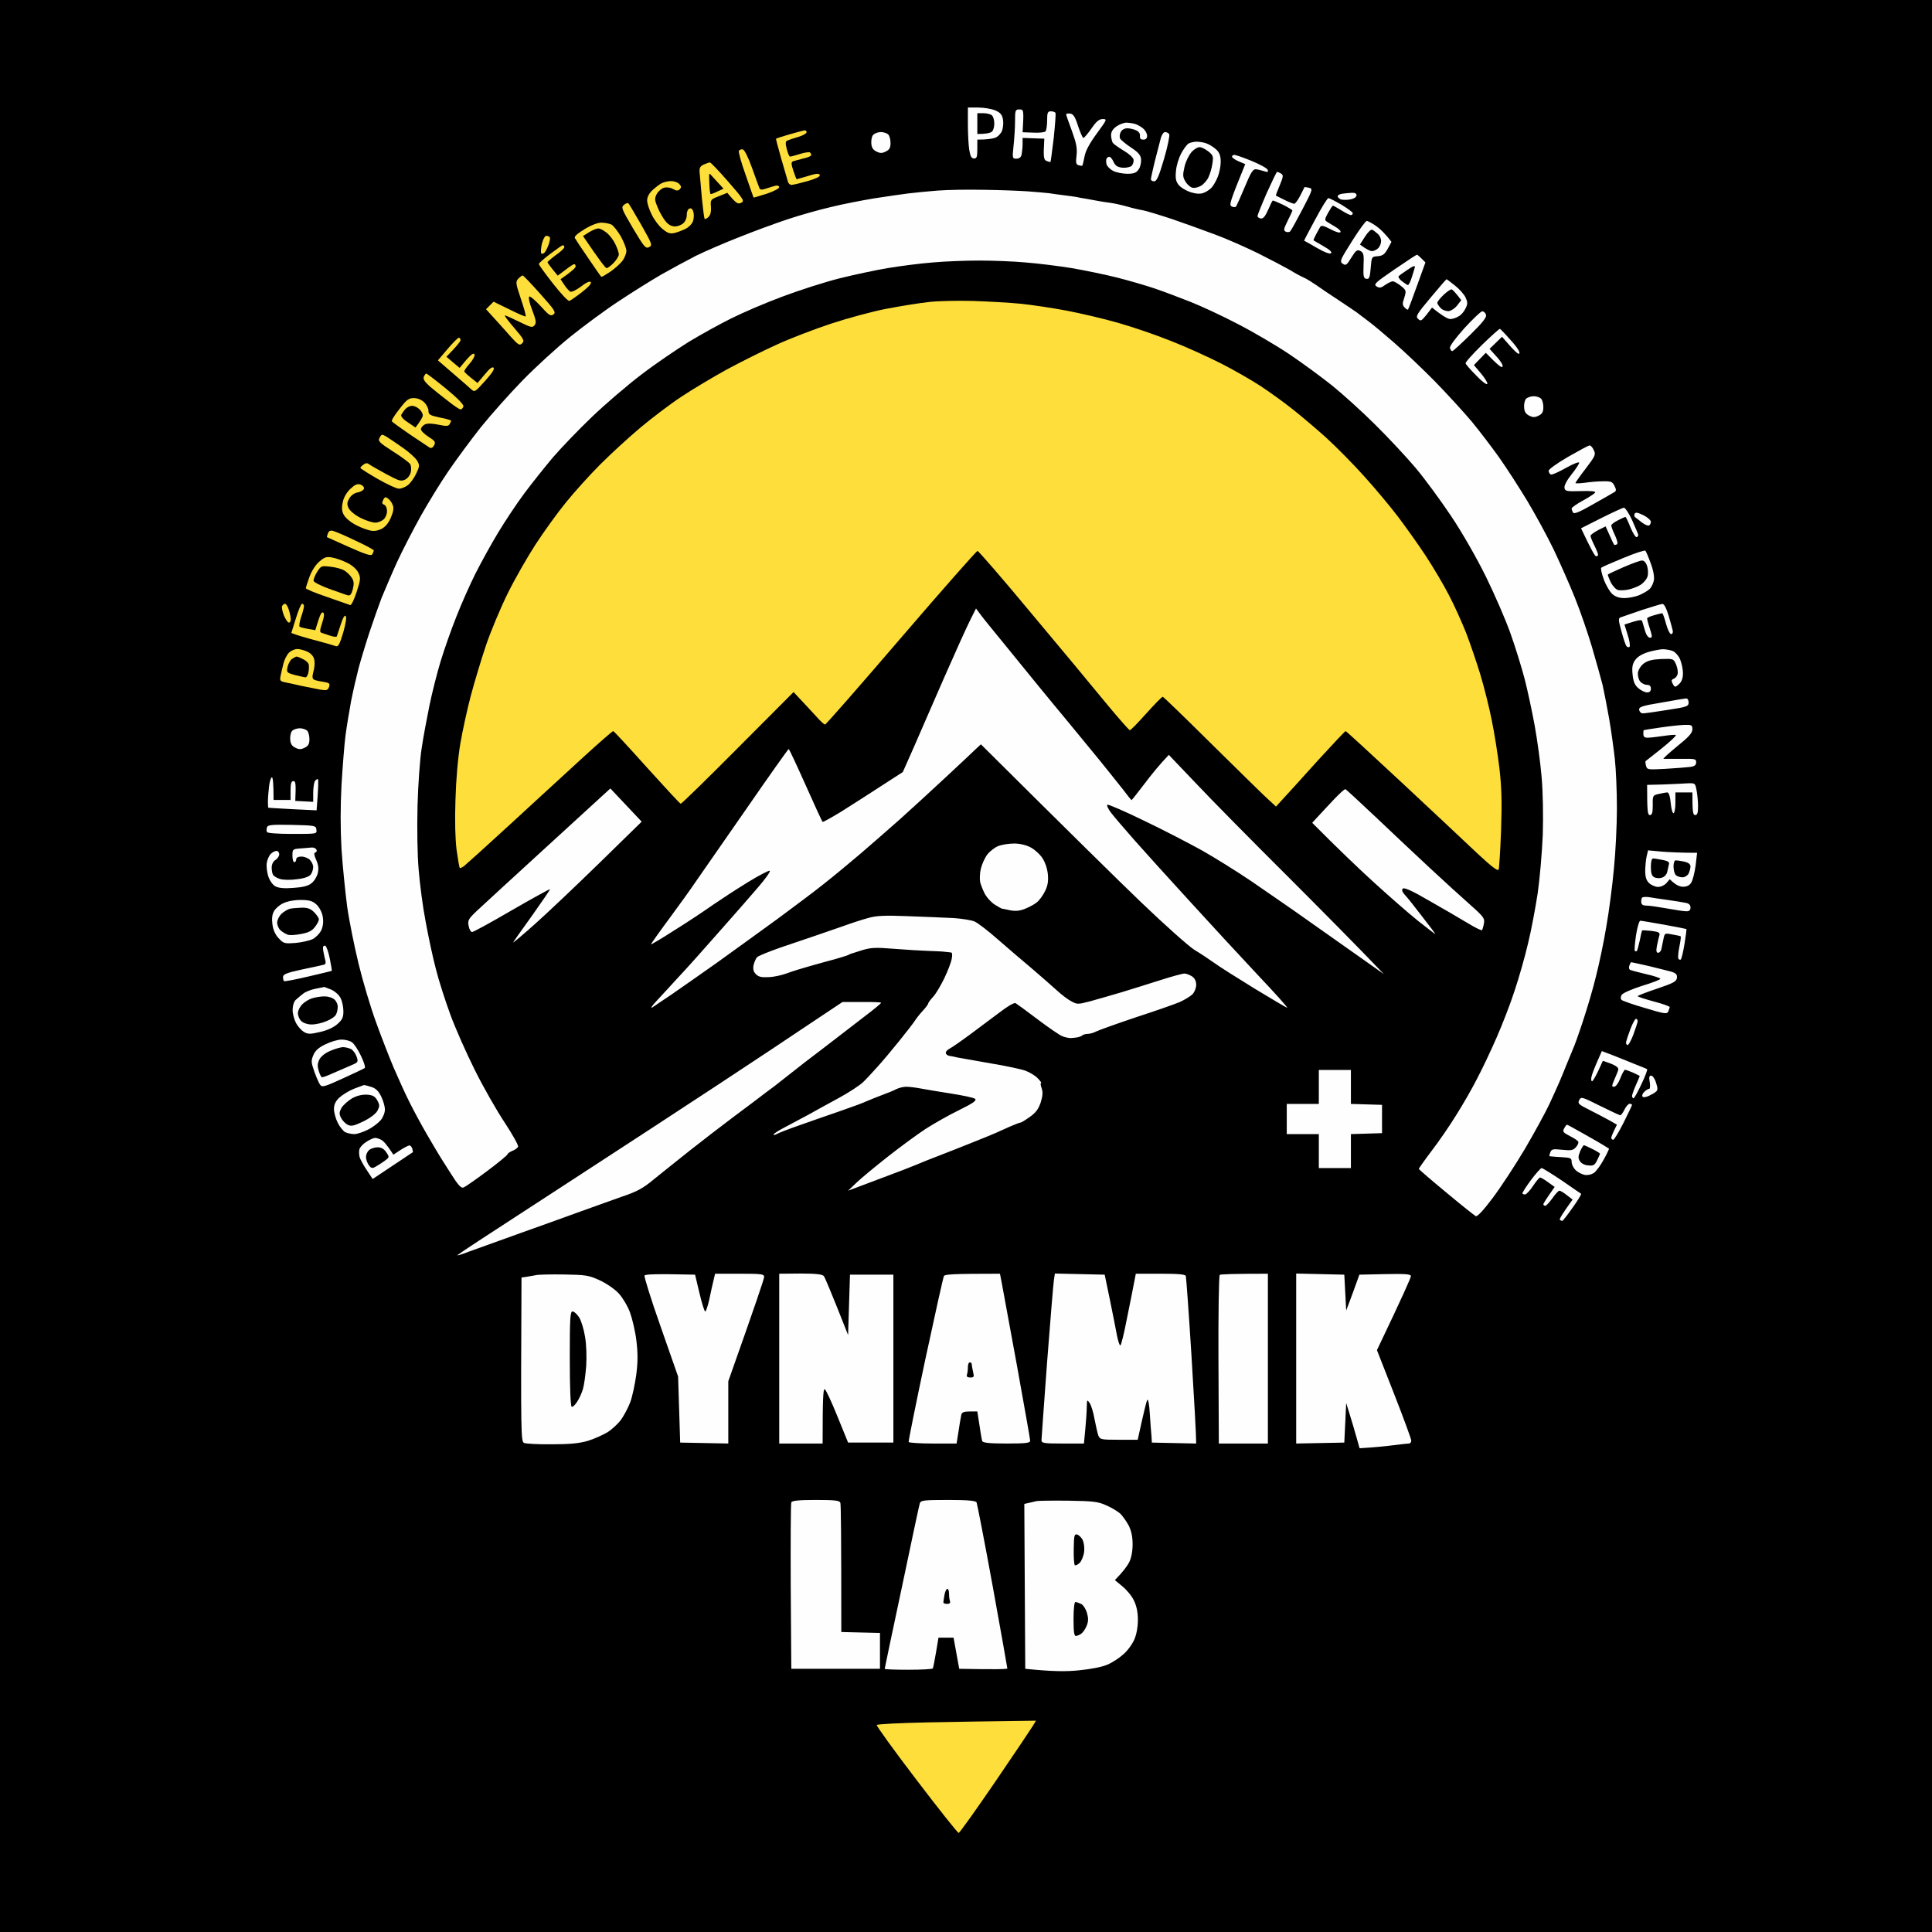
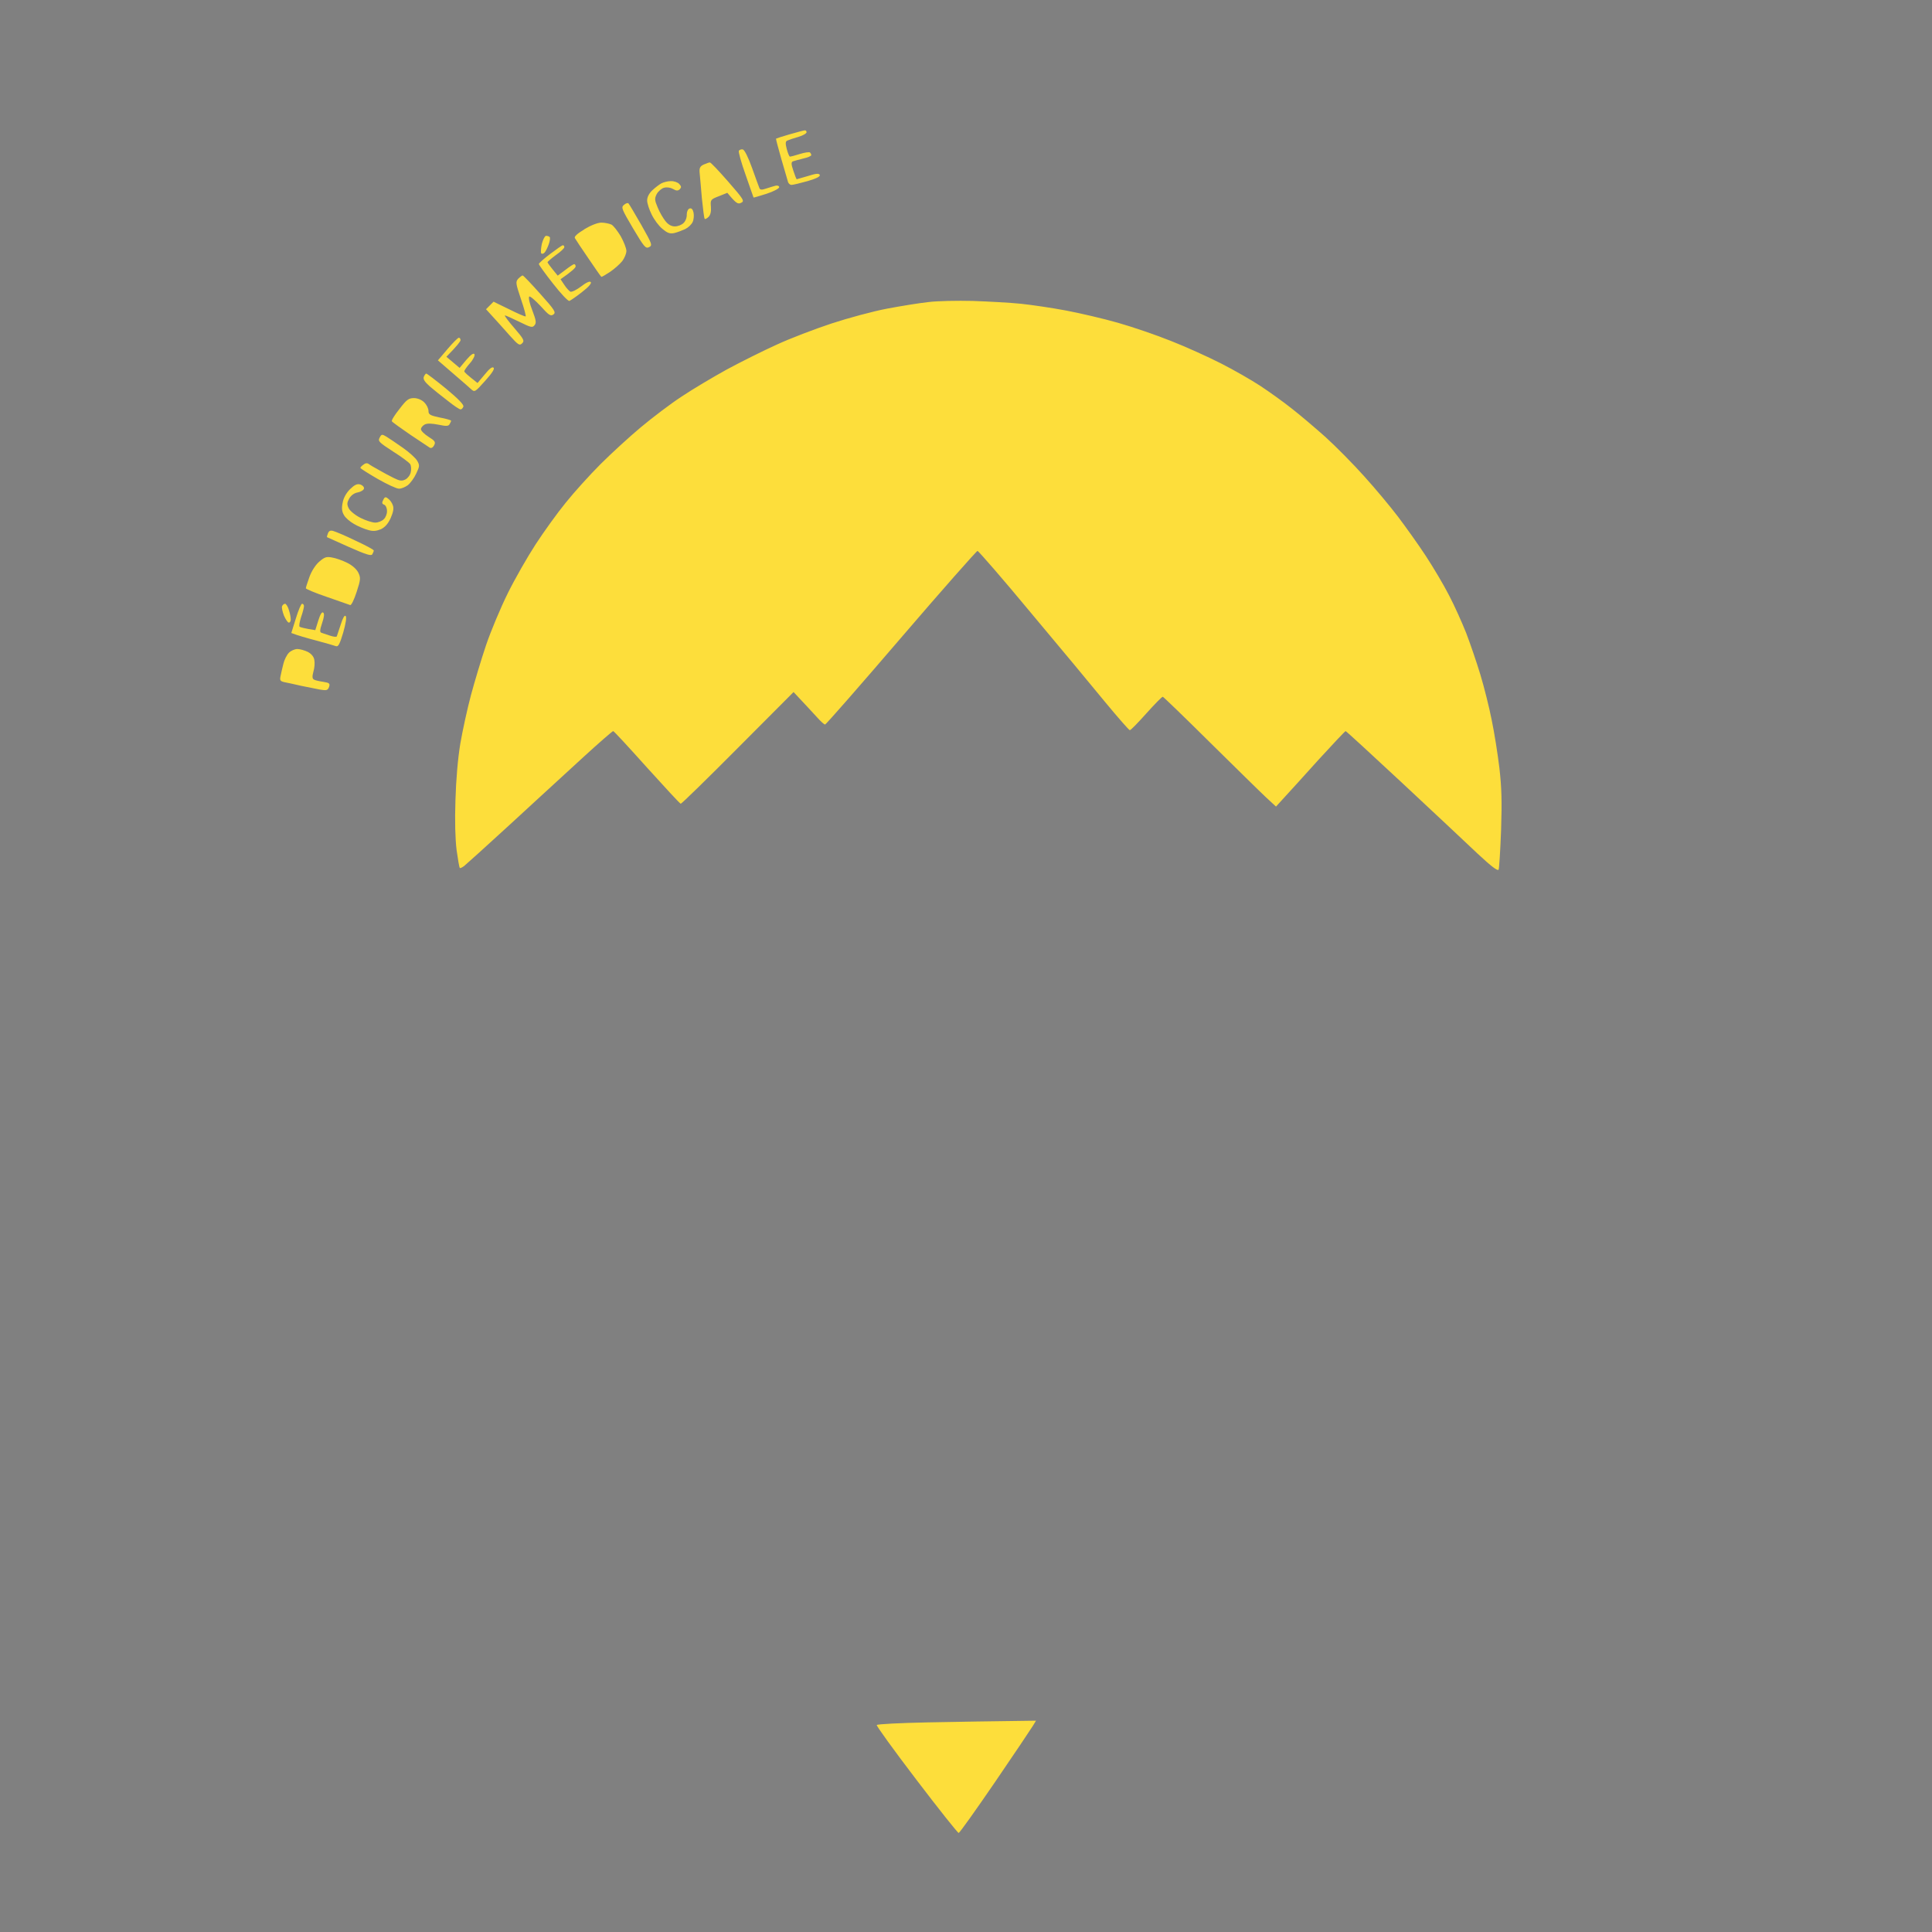
<svg xmlns="http://www.w3.org/2000/svg" version="1.2" viewBox="0 0 1024 1024" width="2048" height="2048">
  <rect x="0" y="0" width="1024" height="1024" fill="#808080" stroke="none" />
  <title>logo dynamiklab-v4</title>
  <style>
		.s0 { fill: #000000 } 
		.s1 { fill: #fefefe } 
		.s2 { fill: #fdde3b } 
	</style>
  <g id="logo dynamiklab-pedicure">
-     <path id="Path 0" class="s0" d="m0 512v512h1024v-1024h-1024z" />
-     <path id="Path 1" fill-rule="evenodd" class="s1" d="m513 57h5.5c3 0 7.1 0.7 9 1.5 2.7 1.2 3.6 2.2 4.1 4.8 0.3 1.7 0.1 4.4-0.5 6-0.6 1.5-2.2 3.2-3.6 3.7-1.4 0.5-4.1 1-9.5 1v5c0 4.1-0.3 5-1.7 5-1.4 0-2-1.1-2.6-4.7-0.4-2.7-0.7-8.7-0.7-13.6zm27.4 1c2.2 0 2.3 0.3 1.6 12.1l5.7 0.2c3.2 0.2 6.1-0.2 6.5-0.7 0.4-0.6 0.8-3.2 0.8-5.8 0-4.1 0.3-4.8 2-4.8 1.1 0 2.2 0.4 2.4 0.8 0.3 0.4-0.2 6.4-0.9 13.3-0.8 6.8-1.6 12.6-1.7 12.7-0.2 0.2-1.1-0.1-2.1-0.5-1.5-0.6-1.8-1.7-1.2-11.8l-11.5-0.4v3.2c0 1.8-0.3 4.3-0.5 5.5-0.3 1.5-1.2 2.3-2.8 2.3-2.1 0-2.2-0.2-1.5-6.8 0.4-3.7 0.8-9.6 0.8-13 0-5.9 0.1-6.3 2.4-6.3zm26.9 2.2c1.6 0.3 2.6 1.8 4.1 6.6 1.2 3.5 2.4 6.3 2.8 6.3 0.5 0 2.4-2.3 4.3-5 2.6-3.8 4.1-5 6-5 2.4 0 2.2 0.3-3.2 7.7-3.8 5.2-6 9.2-6.5 12.3-0.5 2.4-1 4.6-1.1 4.7-0.1 0.2-1 0-2-0.2-1.4-0.5-1.6-1.3-1.1-5.3 0.4-3.8-0.1-6.4-2.5-13-1.7-4.5-3.1-8.5-3-8.8 0-0.3 1-0.4 2.2-0.3zm29.8 4.8c1.6 0.1 3.9 0.4 5.1 0.9 1.3 0.5 3.1 1.6 4 2.5 1 0.9 1.8 2.6 1.8 3.6q0 2-2 2c-1.4 0-1.9-0.5-1.8-1.9 0.2-1.2-0.6-2.4-2-3-1.2-0.6-3.3-1.1-4.7-1.1-1.5 0-2.9 0.8-3.5 2-0.6 1.1-0.7 2.7-0.3 3.5 0.5 0.7 3 2.9 5.8 4.7 3.9 2.6 5.1 4 5.3 6.3 0.1 1.7-0.4 4.1-1.3 5.3-1.2 1.8-2.5 2.3-6 2.3-2.5 0-5.9-0.7-7.5-1.5-1.7-0.9-3.2-2.5-3.5-3.5-0.3-1.1-0.3-2.5 0-3 0.3-0.6 0.9-1 1.5-1 0.5 0 1.6 1.2 2.2 2.7 1 2.1 2.1 2.8 4.8 3.1 1.9 0.1 4-0.3 4.8-1 0.7-0.8 1.2-2.2 1-3.3-0.2-1.1-2.5-3.2-5.3-4.8-2.8-1.7-5.3-3.5-5.7-4.1-0.4-0.6-0.8-2.4-0.9-3.8-0.1-1.9 0.8-3.4 2.7-4.8 1.5-1.1 4-2.1 5.5-2.1zm-130.2 5c1.4 0 3.2 0.6 3.9 1.3 0.7 0.7 1.2 2.7 1.2 4.5 0 2.5-0.6 3.6-2.5 4.5-2 1-3 1-5 0-1.8-0.9-2.6-2.1-2.7-4.5-0.1-1.9 0.4-3.9 1.2-4.5 0.8-0.7 2.5-1.3 3.9-1.3zm150.6 0c0.8 0 1.8 0.5 2.2 1.1 0.4 0.6-0.8 6.5-2.7 13-2.8 9.5-3.9 12-5.3 12-0.9 0-1.7-0.5-1.7-1.1 0-0.5 0.9-4.7 2-9.2 1.2-4.5 2.5-9.9 3.1-12 0.5-2.2 1.6-3.8 2.4-3.8zm16.7 5.1c1.6 0 4 0.4 5.5 1 1.6 0.6 3.8 2.1 5.1 3.3 1.6 1.6 2.2 3.3 2.2 6.4 0 2.3-0.7 5.9-1.6 8-0.8 2.1-2.3 4.6-3.2 5.6-0.9 1-2.8 2.3-4.2 2.8-1.7 0.7-3.9 0.6-6.9-0.3-2.4-0.8-5.3-2.5-6.4-3.9-1.5-1.9-1.8-3.5-1.4-7.5 0.2-2.7 1.5-6.8 2.7-9.1 1.3-2.4 3-4.7 3.9-5.3 0.9-0.5 2.8-1 4.3-1zm20 7c0.7 0 4.9 1.4 9.2 3.2 4.4 1.8 8.2 3.9 8.5 4.7 0.4 1.2 0 1.4-2 0.7-1.3-0.4-3.3-0.9-4.3-1-1.5-0.1-2.7 1.8-5.8 9.3-2.2 5.3-4.3 9.9-4.6 10.4-0.4 0.5-1.5 0.5-2.4 0-1.4-0.8-1.1-2 7.2-22.4l-3.5-1.5c-1.9-0.8-3.5-1.9-3.5-2.5 0-0.5 0.6-0.9 1.2-0.9zm22.7 9c0.3 0 1.3 0.4 2.1 0.9 1.3 0.8 1.2 1.6-0.7 6.2-1.3 3-2.2 5.4-2 5.5 0.1 0 2.1 1.1 4.4 2.2 2.4 1.2 4.7 2.1 5.3 2.1 0.5 0 1.9-1.9 3.1-4.2 1.2-2.3 2.2-4.4 2.3-4.6 0-0.1 1.1 0 2.3 0.3 2.2 0.5 2.2 0.8-3.3 11.3-3.1 5.9-6 11.2-6.5 11.7-0.4 0.6-1.5 0.7-2.4 0.3-1.3-0.6-1.2-1.4 1-5.8 1.4-2.7 2.5-5.2 2.5-5.5 0-0.2-2.3-1.6-5-3-2.8-1.3-5.2-2.3-5.4-2.2-0.3 0.1-1.4 2.4-2.5 5-1.5 3.4-2.6 4.7-3.9 4.5-0.9-0.2-1.7-0.7-1.7-1.3 0-0.5 2.2-6 4.9-12.2 2.8-6.2 5.2-11.2 5.5-11.2zm-155.4 9.5c8.2 0.1 18.6 0.5 23 0.8 4.4 0.3 9.6 0.8 11.5 1 1.9 0.3 5.5 0.8 8 1.1 2.5 0.3 5.4 0.7 6.5 0.9 1.1 0.3 3.6 0.7 5.5 1 1.9 0.4 4.6 0.8 6 1.1 1.4 0.3 4.3 0.7 6.5 1 2.2 0.3 6.2 1.2 9 2 2.7 0.8 6.6 1.7 8.5 2 1.9 0.4 8.9 2.5 15.5 4.7 6.6 2.3 16.7 5.9 22.5 8.1 5.8 2.1 15.9 6.6 22.5 9.8 6.6 3.3 14.2 7.3 17 8.9 2.7 1.7 6.1 3.5 7.5 4.1 1.4 0.6 4.3 2.4 6.5 3.9 2.2 1.6 7.3 5 11.4 7.7 4 2.7 8.6 5.7 10.1 6.8 1.5 1.1 4.5 3.4 6.6 5 2.2 1.6 8.2 6.7 13.4 11.2 5.2 4.5 14.9 13.7 21.6 20.5 6.6 6.8 15.4 16.4 19.5 21.3 4.1 5 10.6 13.5 14.5 19 3.9 5.5 10.6 15.9 14.9 23 4.3 7.2 10.7 18.9 14.1 26 3.4 7.2 8.5 18.7 11.2 25.5 2.8 6.9 6.8 18.6 9 26 2.2 7.5 4.7 16.5 5.6 20 0.8 3.6 2.4 11.7 3.5 18 1.1 6.4 2.4 15.9 3 21.3 0.6 5.4 1.1 17.1 1.1 26 0 8.9-0.7 23.4-1.6 32.2-0.8 8.9-2.6 22.6-4 30.5-1.3 8-3.8 19.9-5.5 26.5-1.6 6.7-4.8 17.4-7 24-2.2 6.7-4.6 13.4-5.4 15-0.7 1.7-2.3 5.5-3.5 8.5-1.2 3.1-2.8 6.9-3.5 8.5-0.7 1.7-3.1 6.9-5.2 11.5-2.2 4.7-8.1 15.5-13.1 24-5.1 8.6-12.7 20.2-17 25.9-4.7 6.3-8.2 10.1-9 9.7-0.6-0.3-7.7-5.9-15.7-12.6-8-6.6-14.5-12.2-14.5-12.5 0-0.2 3-4.5 6.7-9.4 3.8-4.9 9.7-13.5 13.2-19.2 3.6-5.7 8.6-14.4 11.1-19.4 2.6-4.9 7.2-14.6 10.2-21.5 3-6.8 7.4-18.1 9.6-25 2.3-6.8 5.5-18.1 7.1-25 1.7-6.8 3.9-18.8 5.1-26.5 1.1-7.6 2.3-21.6 2.7-31 0.3-9.8 0.1-22.7-0.6-30.5-0.6-7.4-2.3-19.8-3.7-27.5-1.4-7.6-3.8-18.9-5.4-25-1.6-6-4.9-16.8-7.5-24-2.5-7.1-8.4-20.6-13-30-4.9-9.9-12.5-23.2-18.4-32-5.5-8.2-13.9-19.7-18.8-25.5-4.8-5.7-14.4-16-21.3-22.8-6.9-6.9-17.2-16.2-23-20.9-5.8-4.6-16.1-12.2-23-16.8-6.9-4.6-19-11.7-27-15.8-8-4.2-19.2-9.4-25-11.7-5.8-2.3-14.3-5.5-19-7.1-4.7-1.6-13.7-4.2-20-5.8-6.3-1.6-17.1-3.8-24-5-6.9-1.1-17.9-2.5-24.5-3-6.6-0.6-17.6-1-24.5-1-6.9 0-17.9 0.4-24.5 1-6.6 0.5-17.4 1.9-24 3-6.6 1.1-18.2 3.6-25.8 5.5-7.5 1.9-21 6.2-30 9.6-8.9 3.3-21 8.5-27 11.5-5.9 2.9-16 8.5-22.5 12.4-6.4 4-17.8 11.7-25.1 17.3-7.4 5.6-19.3 15.8-26.4 22.6-7.2 6.9-16.5 16.6-20.7 21.5-4.2 5-11 13.5-15.1 19-4.1 5.5-10.4 15-14 21-3.7 6.1-9 15.8-11.9 21.5-2.9 5.8-7.5 16.1-10.1 22.8-2.7 6.7-6.4 17.3-8.3 23.5-1.9 6.2-4.6 16.9-6 23.7-1.4 6.9-3.3 17-4.1 22.5-0.9 5.5-1.9 19.3-2.2 30.5-0.3 12.2-0.1 26 0.6 34 0.6 7.5 2.2 19.8 3.7 27.5 1.4 7.7 3.8 19 5.4 25 1.5 6.1 5 16.9 7.6 24 2.6 7.2 8.5 20.5 13 29.5 4.5 9.1 11.7 21.7 15.9 28 4.2 6.4 7.4 12.1 7.1 12.8-0.4 0.7-1.7 1.7-3.1 2.2-1.4 0.6-2.5 1.4-2.5 1.8 0 0.4-4.8 4.4-10.7 8.8-6 4.5-11.6 8.4-12.6 8.8-1.3 0.5-2.8-1.1-6.9-7.6-2.9-4.5-5.7-9-6.3-10-0.6-0.9-3.3-5.6-6.2-10.5-2.8-4.8-6.9-12.4-9.1-16.8-2.2-4.3-6-12.7-8.5-18.5-2.4-5.7-6.7-16.7-9.5-24.5-2.8-7.7-6.9-21.4-9.1-30.5-2.2-9-5-22.8-6.1-30.5-1-7.7-2.4-21.4-3-30.5-0.6-11-0.6-22.2 0-34 0.6-9.6 1.5-21.3 2.1-26 0.6-4.6 2-13 3-18.5 1.1-5.5 2.9-13.3 4-17.5 1.1-4.1 3.6-12.4 5.6-18.5 2-6 4.9-14.3 6.5-18.5 1.7-4.1 5.3-12.6 8.2-19 2.9-6.3 8.6-17.3 12.6-24.5 4-7.1 10.6-17.9 14.8-24 4.1-6 11.8-16.4 17-23 5.3-6.6 15.2-17.7 22.1-24.8 6.9-7.1 18.4-17.6 25.6-23.4 7.1-5.7 18.6-14.2 25.5-18.7 6.9-4.6 17-10.9 22.5-14.1 5.5-3.1 13.8-7.6 18.5-10 4.7-2.3 14.8-6.7 22.5-9.7 7.7-3.1 19.4-7.4 26-9.6 6.6-2.2 16.9-5.1 23-6.5 6-1.5 16.4-3.5 23-4.6 6.6-1 14.7-2.2 18-2.6 3.3-0.4 10.3-1.1 15.5-1.5 5.2-0.4 16.2-0.6 24.5-0.4zm194.7 1.6q2.8-0.2 2.8 1.3c0 0.9-1.3 1.8-3.3 2.2-1.7 0.3-4 0.3-5 0-0.9-0.4-1.7-1.1-1.7-1.7 0-0.5 1-1.1 2.2-1.3 1.3-0.2 3.5-0.4 5-0.5zm-12.1 2.8c0.5 0 3.6 1.6 6.9 3.5 3.3 2 6 4 6 4.5 0 0.6-0.5 1-1 1-0.6 0-2.8-1.1-5-2.5-2.2-1.3-4.2-2.5-4.5-2.5-0.3 0-1.4 1.7-2.6 3.8-1.8 3.3-1.9 3.9-0.6 4.7 0.9 0.6 2.9 1.8 4.6 2.8 1.7 1 2.9 2.2 2.6 2.7-0.3 0.6-2.5 0-5.3-1.5-3.6-1.9-4.9-2.2-5.5-1.2-0.4 0.7-1.4 2.5-2.2 4-0.8 1.5-1.4 2.9-1.3 3.1 0.2 0.1 2.5 1.5 5.3 3.1 3.2 1.8 4.6 3.1 4 3.7-0.6 0.6-3.3-0.4-7.5-2.8-3.6-2.1-6.6-3.8-6.8-3.8-0.1 0 2.5-5.1 5.9-11.3 3.3-6.2 6.4-11.3 7-11.3zm20.3 12.1c0.6 0 2.8 1.2 5 2.7 2.1 1.5 4.8 4 8.1 8.4l-2 3.7c-1.6 2.9-2.7 3.7-5.3 3.9-3.2 0.2-3.2 0.3-3.7 6.2-0.4 5.1-0.8 6-2.3 5.8-1.5-0.3-1.7-1.3-1.5-7 0.3-5.9 0-6.9-1.7-7.8-1.7-0.8-2.4-0.3-4.8 3.6-2.4 3.9-2.9 4.3-4.5 3.2-1.8-1.2-1.4-2 4.9-12 3.7-5.9 7.2-10.7 7.8-10.7zm26.6 17.9c0.3 0 1.4 0.9 4.5 4.1l-4.4 12.2c-2.4 6.7-4.6 12.5-4.8 12.7-0.2 0.3-1-0.1-1.8-1-1.2-1.2-1.3-2.1-0.2-5.2 1.1-3.7 1.1-3.9-1.8-6.3-1.7-1.3-3.6-2.4-4.3-2.4-0.6 0-2.4 0.8-4 1.9-2.2 1.6-3 1.8-4.6 0.8-1.7-1.1-0.7-2 9.5-9 6.3-4.3 11.6-7.8 11.9-7.8zm15.7 13c0.2 0 2.1 1.5 4.4 3.3 2.3 1.8 4.8 4.6 5.6 6.2 1.2 2.6 1.3 3.5 0.1 5.9-0.7 1.6-2.3 3.5-3.6 4.2-1.2 0.8-3.2 1.5-4.5 1.5-1.2 0-3.9-1.4-9.7-6.1l-2.9 3.8c-2.7 3.3-3.1 3.6-4.5 2.2-1.4-1.3-0.7-2.5 6.6-11.2 4.5-5.4 8.3-9.8 8.5-9.8zm18.9 17c0.8 0 1.7 0.8 2 1.8 0.5 1.3-1.7 4.1-8.2 10.5-4.9 4.8-9.2 8.8-9.7 8.8-0.4 0-0.9-0.7-1.2-1.6-0.3-0.9 2.7-5 7.6-10.5 4.5-4.9 8.8-9 9.5-9zm9.4 9.3c0.3 0.1 2.9 2.8 5.7 6 3.1 3.3 5 6.3 4.6 7-0.4 0.8-2.1-0.5-9.2-8.8l-6.6 6.4 3.7 4.1c2.1 2.2 3.5 4.6 3.2 5.3-0.4 0.8-2-0.2-8.9-7.3l-6.3 6.5 3.8 4.5c2.1 2.5 3.6 5 3.3 5.5-0.3 0.6-3-1.4-5.9-4.5-3-3-5.5-5.9-5.6-6.4-0.2-0.6 3.8-5 8.7-9.8 4.9-4.8 9.2-8.6 9.5-8.5zm17.9 35.7c1.4 0 3.2 0.6 3.9 1.3 0.7 0.7 1.2 2.7 1.2 4.5 0 2.5-0.6 3.6-2.5 4.5-2 1-3 1-5 0-1.8-0.9-2.6-2.1-2.7-4.6-0.1-1.8 0.4-3.8 1.2-4.5 0.8-0.6 2.5-1.2 3.9-1.2zm29.6 26.1c0.5-0.1 1.6 1 2.2 2.4 1.2 2.4 0.9 3.1-4.2 9.8-3.1 4-5.5 7.5-5.5 7.7 0 0.3 2.2 0.2 4.8-0.1 2.6-0.4 6.9-0.8 9.7-0.8 4.4-0.1 5.1 0.2 6.2 2.4 1 2 1 2.7 0 3.3-0.6 0.4-5.7 3.3-11.2 6.4-7.1 4.1-10.2 5.4-10.7 4.5-0.4-0.6-0.8-1.6-0.8-2.2 0-0.5 2.7-2.4 6-4.2 3.3-1.8 6.2-3.7 6.5-4.3 0.3-0.6-2.5-0.9-7.7-0.7-7.6 0.2-8.3 0.1-8.6-1.8-0.2-1.1 1.3-4 3.7-7 2.2-2.7 4-5.5 4.1-6.2 0-0.7-2.9 0.4-7 2.7-3.9 2.2-7.5 3.8-8 3.5-0.6-0.2-1.1-1.1-1.2-1.9-0.1-0.8 4.1-3.8 10.2-7.4 5.8-3.3 10.9-6.1 11.5-6.1zm18.2 33c0.7 0 2.7 3 4.4 6.7 1.6 3.7 3.1 7.1 3.2 7.6 0.1 0.5-0.3 1.1-0.8 1.3-0.6 0.2-2-2.1-3.3-5.1-1.2-3.1-2.4-5.6-2.7-5.6-0.3 0-2.1 0.8-4 1.8-2 1-3.5 2.2-3.5 2.7 0 0.6 0.9 3 2 5.3 1.2 2.6 1.6 4.4 1 4.7-0.6 0.3-1.2 0.4-1.4 0.3-0.2-0.1-1.3-2.4-4.6-9.8l-4 2c-2.2 1.2-4 2.5-4 3 0 0.6 0.9 2.8 2 5 1.1 2.2 2 4.5 2 5 0 0.6-0.5 0.9-1.1 0.8-0.6-0.1-2.6-3.5-7.9-14.8l10.7-5.4c6-3 11.4-5.5 12-5.5zm10.4 4c2.2 1.1 3.9 2.7 3.9 3.5 0 0.8-0.5 1.7-1 1.9-0.6 0.3-2.2-0.4-3.8-1.6-1.5-1.2-3.1-2.5-3.6-2.8-0.4-0.3-0.5-1.1-0.2-1.8 0.5-0.9 1.6-0.7 4.7 0.8zm1 18.8c0.3 0.3 1.6 3.3 2.8 6.6 1.4 3.7 2 7.2 1.7 9-0.3 1.7-1.3 3.8-2.3 4.7-1 1-3.5 2.4-5.6 3.3-2 0.8-5.5 1.5-7.7 1.5-2.8 0-4.8-0.7-6.5-2.2-1.3-1.2-3.4-4.7-4.5-7.8-1.1-3-1.7-5.7-1.3-6.1 0.4-0.4 5.7-2.7 11.8-5.2 6-2.5 11.2-4.2 11.6-3.8zm8.9 28.2c1-0.1 2.1 2 3.4 6.2 1 3.4 2 7 2.2 8 0.2 1-0.2 1.8-0.9 1.8-0.6 0-1.9-2.5-2.7-5.6-0.8-3-1.7-5.5-2-5.5-0.3 0-2.2 0.5-4.3 1.1-2 0.5-3.7 1.3-3.7 1.7 0 0.4 0.6 2.9 1.5 5.5 1.3 4.2 1.3 4.7 0 4.7-0.9 0-2-1.5-2.6-3.7-0.6-2.1-1.3-4.3-1.5-5-0.3-1-1.4-0.9-9.4 1.7l1.7 5.5c1 3 1.4 5.9 1 6.3-0.4 0.4-1.1 0.3-1.6-0.3-0.5-0.5-1.7-4.1-2.7-7.9-1.7-6-1.7-7-0.4-7.4 0.8-0.3 5.8-2 11-3.8 5.2-1.7 10.2-3.2 11-3.3zm-363.7 2.4l2.6 3.5c1.4 1.9 7.1 8.9 12.6 15.6 5.5 6.7 13.4 16.4 17.5 21.5 4.1 5 11.3 13.8 16 19.4 4.7 5.7 12.1 14.7 16.6 20.2 4.4 5.4 10 12.5 12.5 15.6 2.4 3.2 4.5 5.8 4.6 5.8 0.2 0 3.3-4 7-8.8 3.6-4.8 8-10.2 12.8-15.2l14.5 15.2c7.9 8.4 29.5 30.3 48 48.7 18.5 18.5 37.6 37.8 51.5 52.3l-20.4-14.4c-11.2-7.9-24-16.9-28.5-20.1-4.5-3.1-14.2-9.8-21.6-14.9-7.4-5-19.1-12.3-26-16.2-6.9-3.8-20.7-11-30.8-15.8-10-4.9-18.7-8.6-19.2-8.4-0.6 0.3 0.3 2.2 1.9 4.3 1.6 2.1 7.1 8.5 12.2 14.3 5.2 5.9 18.4 20.5 29.4 32.5 11 12.1 27.3 29.7 36.2 39.2 9 9.5 16 17.3 15.5 17.3-0.4 0-8.1-4.6-17.2-10.1-9.1-5.6-18.8-11.7-21.5-13.7-2.8-2-7.5-5.1-10.5-6.9-3-1.9-15.6-13.1-28-25-12.4-11.9-36.6-35.7-85.1-83.9l-2.7 2.5c-1.4 1.4-8.7 8.2-16.2 15.2-7.4 6.9-18.2 16.8-24 22-5.8 5.1-15 13.2-20.5 17.9-5.5 4.7-14.3 12-19.5 16.1-5.2 4.2-16.5 12.6-25 18.9-8.5 6.2-23.2 16.8-32.5 23.5-9.4 6.6-20.2 14.2-24 16.8-3.9 2.6-8.1 5.4-9.5 6.4-1.5 0.9-0.7-0.4 2-3.3 2.5-2.7 7.7-8.3 11.5-12.5 3.9-4.1 13.3-14.6 21-23.4 7.7-8.7 17.3-19.6 21.2-24.2 4-4.6 6.8-8.6 6.3-8.9-0.6-0.2-5.8 2.5-11.8 6.2-5.9 3.6-14.1 9-18.2 11.8-4.1 2.9-13.2 9-20.3 13.4-7 4.5-12.7 7.9-12.7 7.6 0-0.2 4.2-6.2 9.4-13.2 5.2-7 11.8-16.2 14.7-20.5 3-4.3 15.1-21.7 26.9-38.7 11.8-17.1 21.7-31 22-31.1 0.3 0 4.3 8.6 9 19.1 4.7 10.6 8.7 19.3 9 19.5 0.3 0.2 4.5-2.2 9.5-5.2 4.9-3.1 14.4-9.1 33-21.2l5.9-13.3c3.2-7.3 10.5-24.2 16.3-37.4 5.8-13.2 11.9-26.7 13.6-30zm363.9 21.6c1.6 0 3.9 0.4 5.3 0.9 1.4 0.6 3.2 2.6 4 4.5 0.8 2 1.5 5.2 1.5 7.3 0 2.5-0.6 4.4-2 5.7-1.9 1.8-2.3 1.8-3.1 0.5-0.5-0.8-0.9-1.8-0.9-2.2 0-0.4 0.6-0.9 1.2-1.1 0.7-0.2 1.6-1.2 1.9-2.2 0.4-1.1 0-3.4-0.7-5.2-1.4-3.2-1.5-3.2-7.8-3-4.7 0.2-7.2 0.8-9.3 2.3-1.7 1.3-2.9 3.3-3.2 5-0.1 1.7 0.4 3.7 1.3 4.7 0.9 1 2.5 1.7 3.6 1.7q2 0 2 2 0 2-2 2c-1.1 0-3.2-1-4.6-2.2-2-1.7-2.7-3.5-3.1-7.3-0.4-3.8-0.1-5.6 1.4-7.7 1.3-1.8 3.7-3.2 6.9-4.2 2.7-0.8 6.1-1.4 7.6-1.5zm12.5 26.1c0.7-0.1 1.3 0.9 1.3 2.1 0 2.1-0.8 2.4-11.3 4-6.1 1-12 1.8-13 1.8-0.9 0-1.8-0.9-1.9-1.9-0.2-1.5 1.4-2.1 11.7-3.8 6.6-1.2 12.6-2.2 13.2-2.2zm-1 14c3.9-0.1 4.3 0.1 4.3 2.3 0 2-1.9 4.1-8 9-4.4 3.6-7.7 6.6-7.3 6.7 0.5 0 4.5 0 9 0 7.7-0.1 8.3 0 8.3 1.8 0 1.5-0.8 2.2-3.3 2.5-1.7 0.2-7.6 0.7-13 1-9.5 0.5-9.7 0.5-10.3-1.7-0.3-1.2-0.4-2.3-0.2-2.4 0.1-0.1 4-3.1 8.5-6.7 4.6-3.7 8-6.9 7.5-7.1-0.4-0.3-3.4 0-6.7 0.5-3.3 0.5-7 0.9-8.3 0.9-1.5 0-2.2-0.5-2.2-2 0-1.1 0.1-2 0.2-2 0.2-0.1 4.1-0.7 8.8-1.4 4.7-0.7 10.4-1.3 12.7-1.4zm-733.8 1.8c1.4 0 3.2 0.6 3.9 1.3 0.7 0.7 1.2 2.7 1.2 4.5 0 2.5-0.6 3.6-2.5 4.5-2 1-3 1-5 0-1.8-0.9-2.6-2.1-2.7-4.6-0.1-1.8 0.4-3.8 1.2-4.5 0.8-0.6 2.5-1.2 3.9-1.2zm-14.8 26c0.5 0 0.9 2.7 0.9 12h9v-5c0-3.7 0.4-5 1.5-5 1.2 0 1.4 1.2 1 10.5l9.5 0.5v-4.7c0-2.6 0.4-5.4 0.9-6.3 0.6-0.8 1.3-1.2 1.6-1 0.3 0.3 0.3 4.2-0.7 16.5l-12.6-0.6c-7-0.4-12.8-0.7-13-0.8-0.1 0-0.2-1.5-0.2-3.3 0-1.8 0.3-5.4 0.6-8 0.3-2.6 1-4.8 1.5-4.8zm749.9 3.2c4.4-0.2 4.5-0.2 5.2 3.6 0.4 2.1 0.8 5.9 0.8 8.5 0 3.6-0.4 4.7-1.5 4.7-1.2 0-1.5-1.3-1.5-12h-9v5.5c0 3.1-0.5 5.5-1 5.5-0.6 0-1.2-2.4-1.5-5.5-0.3-3.4-1-5.5-1.8-5.5-0.6 0-2.7 0.4-4.5 0.8-3.2 0.7-3.3 0.9-3.2 6 0 4-0.4 5.2-1.5 5.2-1.2 0-1.5-1.5-1.5-16l8.2-0.2c4.6-0.2 10.3-0.4 12.8-0.6zm-570.5 2.7l16.6 17.6-22.3 21.8c-12.3 12-27.6 26.5-34.1 32.3-6.4 5.7-11.7 10.2-11.7 9.9 0-0.2 4.5-6.6 10-14.2 5.4-7.6 9.7-13.9 9.5-14-0.3-0.1-9.4 4.9-20.3 11.2-10.8 6.3-20.3 11.5-21 11.5-0.6 0-1.5-1.4-1.8-3.2-0.6-2.9-0.2-3.7 4.2-7.9 2.7-2.5 19.7-18.2 37.9-34.8zm389.6 0.4c0.4 0.1 7.6 6.8 16.1 14.8 8.4 8 21.4 20.2 28.8 27.1 7.4 6.9 17 15.6 21.3 19.4 7.2 6.4 7.7 7.2 7.2 9.9-0.3 1.7-0.8 3.2-1 3.5-0.3 0.3-3.8-1.4-7.7-3.8-4-2.4-13.2-7.8-20.3-11.8-8.9-5.2-13.3-7.2-14-6.4-0.7 0.7-0.3 1.7 1.1 3.3 1.2 1.2 5.3 6.4 9.2 11.5 4 5.1 7.1 9.2 6.9 9.3-0.1 0-4.3-3.2-9.2-7.1-5-4-15.5-13.2-23.5-20.5-8-7.3-18.6-17.4-32.5-31.4l3.5-3.8c1.9-2.1 5.7-6.1 8.4-9 2.8-2.9 5.3-5.2 5.7-5zm-558.4 18.9c12.4 0.3 12.8 0.4 13 2.6 0.3 2.2 0.2 2.2-12.7 2.2-7.7 0-13.2-0.4-13.5-1-0.3-0.5-0.3-1.7 0-2.5 0.4-1.3 2.5-1.5 13.2-1.3zm382.5 9.9c2.9-0.1 6.4 0.7 8.8 1.9 2.2 1.1 5.1 3.7 6.5 5.8 1.5 2.3 2.6 5.6 2.9 8.7 0.3 3.7-0.1 6.1-1.6 9-1.1 2.2-3 4.8-4.2 5.7-1.1 1-3.9 2.5-6.1 3.4-2.9 1.2-5.1 1.4-8 0.9-2.2-0.5-4.2-0.9-4.5-0.9-0.3-0.1-2-1-3.7-2.1-1.8-1.1-4.1-3.6-5.2-5.5-1-1.9-2.2-4.8-2.6-6.5-0.3-1.6-0.2-4.9 0.4-7.2 0.6-2.4 2.1-5.7 3.4-7.4 1.3-1.7 3.9-3.7 5.8-4.5 1.9-0.7 5.5-1.3 8.1-1.3zm-372 2.1c1-0.1 2.1 0.4 2.5 1.1 0.4 0.7 0.1 1.3-0.5 1.5-0.9 0.2-0.8 1.3 0.4 4 1.2 2.8 1.4 4.6 0.8 7.1-0.5 1.9-2 4.3-3.4 5.3-1.7 1.4-4.7 2.1-9.5 2.4-4.7 0.4-7.8 0.1-9.5-0.8-1.5-0.8-3-3-3.8-5.3-0.7-2.2-1.1-5.4-0.8-7.2 0.3-1.8 1.3-4 2.2-4.8 0.8-0.8 2.2-1.5 3-1.5 0.7 0 1.4 0.8 1.4 1.8 0 0.9-0.9 2.3-2 3-1.2 0.7-2 2.3-2 4 0 1.5 0.3 3.3 0.8 4 0.4 0.6 2 1.6 3.7 2.1 1.7 0.5 5.6 0.6 9 0.1 4.1-0.5 6.4-1.4 7.3-2.6 0.7-1 1.2-2.8 1.2-3.9 0-1.1-0.8-2.8-1.8-3.8-0.9-0.9-2.9-1.7-4.5-1.7-1.7 0-2.7 0.6-2.7 1.5 0 0.8-0.5 1.5-1 1.5-0.6 0-1-1.6-1-3.5 0-3.4 0.1-3.5 4.2-3.8 2.4-0.2 5.1-0.4 6-0.5zm708.3 1.5l7.5 0.7c4.1 0.3 10 0.6 18.5 0.6l-0.8 6.8c-0.5 3.7-1.5 7.7-2.3 9-0.9 1.5-2.4 2.2-4.4 2.2-1.7 0-3.9-0.9-7-4l-1.8 2.1c-1 1.1-2.9 2-4.5 2-1.5-0.1-3.6-1-4.7-2.1-1.4-1.3-2-3.3-2-6.2 0-2.4 0.3-5.8 0.7-7.7zm0.4 24.8c1.4 0.3 6 0.9 10.1 1.5 4.2 0.6 8.5 1.3 9.8 1.6 1.4 0.3 2.2 1.1 2.2 2.4 0 1.4-0.6 2-2.2 2-1.3 0-5.9-0.7-10.3-1.5-4.4-0.8-9.2-1.5-10.7-1.5-2 0-2.8-0.5-2.9-1.8-0.1-1 0.1-2.1 0.5-2.5 0.5-0.3 2-0.4 3.5-0.2zm-714.6 1.5c4.5 0 6.3 0.5 8.3 2.3 1.5 1.3 2.9 3.9 3.4 6.2 0.5 2.7 0.3 5.1-0.6 7.3-0.8 1.8-2.8 3.9-4.6 4.9-1.8 0.9-6 1.8-9.3 2.1-5.6 0.4-6.2 0.3-8.7-2.4q-2.8-2.9-3.4-7.4c-0.4-3-0.2-5.3 0.8-7 0.7-1.4 2.9-3.3 4.8-4.2 2.2-1.1 5.8-1.8 9.3-1.8zm322.2 8.6c8.8 0.3 19.6 0.8 24 1 4.4 0.3 9.4 1.1 11 1.8 1.7 0.7 7.4 5.1 12.6 9.7 5.3 4.6 13.4 11.6 18 15.4 4.5 3.9 10.3 8.9 12.8 11.2 2.6 2.4 6.1 5.1 7.9 6 3.1 1.7 3.5 1.7 10 0 3.7-1 11.2-3.2 16.7-4.8 5.5-1.7 14.9-4.6 20.8-6.5 5.9-1.9 11.5-3.4 12.5-3.4 0.9 0 2.7 0.7 4 1.5q2.2 1.5 2.2 4.5c0 1.7-0.9 3.9-2 5-1.1 1.1-4.1 2.9-6.7 4.1-2.6 1.1-13.1 4.8-23.3 8.1-10.1 3.4-19.6 6.8-21 7.5-1.3 0.7-3.4 1.3-4.6 1.3-1.1 0-2.4 0.4-2.8 0.8-0.4 0.4-1.5 0.8-2.4 1-0.9 0.2-2.6 0.3-3.7 0.4-1.1 0-3.1-0.4-4.5-1-1.3-0.5-7.2-4.5-13-8.9-5.7-4.3-11-8.2-11.7-8.6-0.8-0.4-4.2 1.6-8.5 4.9-4 3-11.1 8.3-15.8 11.8-4.6 3.4-9.5 6.8-10.7 7.4-1.3 0.7-2.2 1.7-2 2.4 0.1 0.6 0.9 1.2 1.7 1.4 0.9 0.1 2.9 0.5 4.5 0.9 1.7 0.3 9.6 1.7 17.5 3.1 8 1.3 16.3 3.1 18.5 3.9 2.2 0.8 5.2 2.6 6.5 4 1.4 1.4 2.2 2.6 1.8 2.5-0.4 0-0.3 1.3 0.3 2.8 0.7 2 0.6 3.9-0.5 7.5-1.2 3.5-2.6 5.5-5.8 7.7-2.4 1.7-4.6 3.1-5 3-0.4 0-2.9 1-5.5 2.1-2.6 1.2-6.1 2.7-7.8 3.5-1.6 0.7-7.7 3.2-13.5 5.5-5.7 2.3-13.2 5.2-16.5 6.5-3.3 1.2-8.9 3.5-12.5 5-3.5 1.4-9.8 3.9-14 5.4-4.1 1.5-10.6 4-21.5 8.1l4.5-4.3c2.5-2.4 9.9-8.5 16.5-13.7 6.6-5.2 15.6-11.8 20-14.7 4.4-2.8 12.4-7.4 17.8-10 7.5-3.7 9.5-5.1 8.5-6-0.7-0.6-6.4-1.8-12.8-2.8-6.3-1-13.6-2.2-16.2-2.7-2.6-0.5-6-0.9-7.5-0.9-1.5 0-3.9 0.6-5.3 1.3-1.3 0.7-4.7 2.1-7.5 3.1-2.7 1-6.3 2.5-8 3.2-1.6 0.8-8.1 3.2-14.5 5.4-6.3 2.2-16 5.5-21.5 7.5-5.5 1.9-10.8 4-11.7 4.5-1 0.6-1.8 0.7-1.8 0.3 0-0.4 2.8-2.2 6.3-4 3.4-1.8 8.9-4.7 12.2-6.5 3.3-1.9 10.5-5.8 16-8.8 5.5-3 11.3-6.8 13-8.5 1.7-1.6 5-5.2 7.5-8 2.5-2.7 7.6-8.8 11.4-13.5 3.8-4.7 7.6-9.6 8.5-11 0.9-1.4 2.8-3.8 4.4-5.5 1.5-1.6 2.7-3.3 2.7-3.7 0-0.4 1.2-2 2.6-3.5 1.4-1.5 4-5.9 5.9-9.8 1.8-3.8 3.6-8.4 3.9-10.2 0.4-1.8 0.3-3.3-0.1-3.4-0.4-0.1-1.9-0.3-3.3-0.4-1.3-0.2-5.4-0.4-9-0.5-3.5-0.1-11.6-0.6-18-1.1-9.9-0.8-12.2-0.7-17 0.7-3 1-5.7 1.8-6 1.9-0.2 0.1-1.1 0.5-2 0.9-0.8 0.3-3.7 1.2-6.5 2-2.7 0.7-8.5 2.3-12.7 3.5-4.3 1.2-9.9 2.9-12.5 3.9-2.6 1-7 2-9.8 2.1-3.8 0.2-5.4-0.1-6.8-1.5-1.4-1.4-1.7-2.7-1.3-4.9 0.4-1.6 1.2-3.5 1.9-4.2 0.7-0.7 6.4-3 12.7-5.2 6.4-2.2 14.5-4.9 18-6.1 3.6-1.2 10.1-3.5 14.5-5 4.4-1.6 10.5-3.6 13.5-4.4 4.4-1.3 8.8-1.5 21.5-1zm387.9 2.4c0.6 0 6.3 1 12.6 2.1 6.4 1.2 11.7 2.2 11.8 2.3 0.2 0-0.3 3.7-1 8-0.7 4.3-1.6 8-2 8.2-0.4 0.2-1 0-1.3-0.6-0.2-0.5 0-3.3 0.6-6.2 0.6-2.9 0.9-5.4 0.7-5.5-0.1-0.2-2.1-0.6-4.4-1-4.1-0.8-4.1-0.8-4.8 2.7-0.4 1.9-0.9 4.3-1.1 5.3-0.3 0.9-1 1.7-1.7 1.7-0.9 0-1.1-1-0.6-3.7 0.4-2.1 1-4.6 1.3-5.5 0.4-1.5-0.3-1.9-4.2-2.4-2.6-0.3-4.9-0.4-5-0.2-0.1 0.2-0.7 2.6-1.2 5.3-0.6 2.8-1.3 5.2-1.5 5.5-0.3 0.3-0.8 0.3-1.1 0-0.3-0.3 0-4 0.6-8.2 0.7-4.4 1.7-7.8 2.3-7.8zm-697 13.3c0.6 0.2 1.7 3.3 2.4 6.8 0.7 3.5 1.2 6.5 1 6.5-0.1 0.1-5.8 1.4-12.5 3-6.8 1.6-12.5 2.7-12.8 2.4-0.3-0.3-0.5-1.3-0.5-2.2 0-1.4 2-2.2 9.8-3.9 5.3-1.1 10.5-2.2 11.5-2.5 1.5-0.3 1.6-0.9 0.7-4.1-0.5-2.1-0.9-4.4-0.8-5.1 0-0.7 0.6-1.2 1.2-0.9zm692.2 8.7c0.2 0 4.4 0.9 9.2 2 4.8 1.2 10.2 2.5 12 3 2.5 0.8 3.2 1.5 3 3.3-0.2 1.9-1.9 2.8-10.5 5.7-5.7 1.9-10.3 3.7-10.3 4 0 0.3 3.8 1.5 8.5 2.8 4.7 1.2 8.5 2.6 8.5 3-0.1 0.4-0.4 1.4-0.8 2.3-0.6 1.5-2 1.3-12.2-1.8-6.3-1.8-11.9-3.8-12.5-4.3q-1-1 0.1-2.8c0.7-0.9 5.4-3 10.8-4.7 5.3-1.6 9.7-3.3 9.6-3.7 0-0.4-3.4-1.6-7.6-2.5-4.2-1-8-2-8.5-2.3-0.5-0.3-0.7-1.3-0.3-2.2 0.3-1 0.8-1.8 1-1.8zm-692.8 13.1c0.1 0 1.8 0.6 3.7 1.4 2 0.9 4.2 2.8 5 4.5 0.9 1.7 1.5 4.8 1.5 7 0 3.3-0.6 4.5-3.2 6.8-2 1.8-5.5 3.4-9.3 4.2-5.1 1.2-6.3 1.2-8.5-0.1-1.3-0.8-3.3-3-4.2-4.9-1-1.9-1.8-5.1-1.7-7 0-1.9 0.7-4.2 1.6-5 1-0.9 2.6-2.3 3.8-3.2 1.1-1 4.1-2.2 6.5-2.7 2.5-0.5 4.6-0.9 4.8-1zm274.7 8h10.3c5.6-0.1 10.2 0.1 10.2 0.4 0 0.3-3.7 3.4-8.2 6.8-4.6 3.5-11.2 8.6-14.8 11.4-3.5 2.7-11.4 8.8-17.5 13.4-6 4.7-11.9 9.3-13 10.2-1.1 0.9-4.4 3.5-7.5 5.7-3 2.3-10.6 8.1-17 12.8-6.3 4.7-16.9 12.9-23.5 18.1-6.6 5.2-15.1 12.1-19 15.2-5.6 4.7-8.9 6.5-17 9.2-5.5 2-15.1 5.4-21.5 7.7-6.3 2.3-20.7 7.5-32 11.5-11.2 4-23.6 8.5-27.5 9.9-3.8 1.5-6.5 2.3-6 1.8 0.6-0.5 5.5-3.8 11-7.4 5.5-3.6 29.4-19.1 53-34.5 23.7-15.4 57.4-37.4 75-49 17.6-11.6 39.5-26.1 48.5-32.2zm420.6 8.9c0.5 0 0.9 0.6 0.9 1.3-0.1 0.7-1.1 3.9-2.3 7.1-1.2 3.2-2.6 5.7-3.2 5.5-0.5-0.2-0.8-1-0.6-1.8 0.2-0.9 1.2-3.9 2.3-6.8 1.1-2.9 2.4-5.3 2.9-5.3zm-686.1 11c2 0 4.4 0.6 5.5 1.4 1.1 0.7 3.3 4 4.8 7.2 1.6 3.3 2.5 6.2 2 6.5-0.4 0.3-5.7 2.8-11.6 5.5-9.6 4.4-11 4.8-12 3.4-0.7-0.9-2-4-3.1-7-1.7-4.9-1.8-5.8-0.5-8.8 1-2.4 2.8-4 6.4-5.7 2.8-1.4 6.6-2.5 8.5-2.5zm668 6.1l5.3 2c2.9 1.2 8.2 3.2 11.7 4.7 3.6 1.4 6.8 2.7 7 2.9 0.3 0.2-1 3.7-3 7.9-1.9 4.1-3.8 7.5-4.2 7.5-0.4 0-0.8-0.6-0.8-1.3 0.1-0.7 1-3.3 2.1-5.8 1.1-2.4 2-4.6 2-4.7-0.1-0.1-1.6-0.9-3.6-1.8-1.9-0.8-3.8-1.5-4.2-1.5-0.4 0-1.6 2.1-2.5 4.5-1 2.6-2.4 4.5-3.3 4.5-1.3 0-1.3-0.4 0.1-3.7 0.9-2.1 1.9-4.4 2.1-5.3 0.3-1-0.9-2-3.8-3.2-2.4-0.9-4.4-1.6-4.4-1.5 0 0.1-1.2 2.6-2.5 5.5-1.4 2.9-2.8 5.3-3.2 5.3-0.4 0-0.6-1.1-0.3-2.3 0.2-1.2 1.6-4.8 3-8zm-150 10h17v18l16.5 0.5v15l-16.5 0.5v18h-17v-18h-17v-16h17zm176.1 3c0.8 0 2 1.6 2.6 3.7 1 3 1 4 0 4.8-0.6 0.6-2.4 1.6-3.9 2.3-1.8 0.8-3 0.8-3.3 0.2-0.3-0.6 0.2-1.7 1.1-2.5 0.8-0.8 2-1.5 2.5-1.5 0.5 0 0.6-1.6 0.3-3.5-0.5-2.6-0.3-3.5 0.7-3.5zm-682.1 5c0.3 0 2 0.4 3.8 1 2.3 0.7 3.8 2.1 5.2 5 1.1 2.2 2 5.3 2 7 0 1.7-1 4.2-2.3 5.7-1.3 1.5-4.3 3.8-6.8 5-2.4 1.2-5.6 2.3-7.1 2.3-1.6 0-3.7-0.5-4.8-1-1.1-0.6-2.9-2.8-4-5-1.1-2.2-2-5.5-2-7.3 0-2.2 0.8-4.1 2.7-5.9 1.6-1.5 5.1-3.7 7.8-4.8 2.8-1 5.2-2 5.5-2zm655 11c5.5 2.7 10.3 5 10.8 5 0.4 0 1.4-1.3 2.2-3 0.8-1.7 2.1-3.1 2.8-3.1 0.6 0.1 1.2 0.3 1.2 0.6 0 0.3-2 4.5-4.5 9.5-2.5 4.9-4.9 9-5.5 9-0.5 0-1-0.5-1-1 0-0.6 0.7-2.4 3-7l-4.2-2.4c-2.4-1.3-7.1-3.8-10.5-5.5-5.6-2.8-6.2-3.3-5.3-5.1 1-1.9 1.4-1.8 11 3zm-17.5 10c0.3 0 5.3 2.8 11.3 6.2 5.9 3.3 10.8 6.3 11 6.5 0.1 0.1-1.1 2.8-2.8 5.8-1.6 3-4 6.2-5.2 7.1-1.5 0.9-3.3 1.3-5 1-1.6-0.4-3.7-1.5-4.8-2.6-1.1-1.1-2-3-2-4.3 0-2-0.5-2.2-5.7-2.5-3.2-0.2-5.9-0.4-6.1-0.5-0.1-0.1 0.1-1.1 0.5-2.1 0.7-1.7 1.5-1.8 6.3-1.3 4.7 0.5 5.8 0.3 7.3-1.4 0.9-1 1.5-2.4 1.2-2.9-0.3-0.6-2.3-1.9-4.5-3-3.5-1.8-3.9-2.3-3-4 0.6-1.1 1.3-2 1.5-2zm-631.7 7c0.6 0 2.1 0.4 3.2 1 1.1 0.5 3 2.5 6.5 7.9l3.8-2.5c2-1.3 4.2-2.4 4.7-2.4 0.6 0 1.2 0.8 1.5 1.7 0.3 1 0.4 1.8 0.3 1.9-0.2 0.1-5 3.3-21.3 14.2l-3.1-4.7c-1.7-2.5-3.4-5.6-3.8-6.9-0.3-1.2-0.4-3.1-0.1-4.2 0.3-1.1 2-2.9 3.8-4 1.7-1.1 3.8-2 4.5-2zm618.3 16c0.5 0 5.3 3 10.7 6.6 5.3 3.7 9.9 6.8 10.2 7 0.3 0.2-1.7 3.5-4.5 7.4-2.7 3.9-5.2 7-5.5 7-0.3 0-0.8-0.2-1.2-0.5-0.5-0.3 0.9-2.8 6.7-10.8l-3-2.3c-1.6-1.3-3.4-2.4-4-2.4-0.5 0-2.2 1.8-3.7 4-1.6 2.2-3.2 4-3.8 4-0.5 0-1-0.4-1-0.8 0-0.4 1.3-2.6 6-9.2l-3.5-2.5c-1.9-1.4-3.8-2.5-4.2-2.5-0.5 0-2.1 2-3.8 4.5-1.6 2.5-3.6 4.5-4.2 4.5-0.7 0-1.4-0.3-1.4-0.6-0.1-0.3 1.9-3.5 4.5-7 2.6-3.5 5.2-6.4 5.7-6.4zm-518.1 56.4c11.5 0.2 13 0.4 18.9 3.1 3.6 1.7 8 4.7 10.1 7 2 2.2 4.7 6.7 5.9 10 1.2 3.3 2.8 10 3.4 15 0.8 6.7 0.8 11.3-0.1 18.2-0.7 5.1-2.1 11.6-3.2 14.5-1.1 2.9-3.3 7-4.8 9.1-1.5 2.1-4.7 5.1-7.2 6.7-2.5 1.5-7.2 3.6-10.5 4.6-4.4 1.3-9.5 1.8-19 1.8-7.1 0.1-13.8-0.3-14.7-0.7-1.7-0.7-1.8-3.6-1.4-87.7l2.3-0.3c1.3-0.2 3.6-0.6 5.1-0.9 1.5-0.4 8.3-0.5 15.2-0.4zm69.4 0.1l2.3 9.7c1.3 5.4 2.6 9.8 3.1 9.8 0.4 0 1.3-2.8 2.1-6.2 0.7-3.5 1.7-8 3.1-13.8h13c11.7 0 13 0.2 13 1.7 0 1-4.3 13.8-19 55.3v33l-25.5-0.5-1.1-35-9.2-26.3c-5.1-14.4-8.9-26.7-8.6-27.2 0.3-0.7 5.4-1 26.8-0.5zm44.6-0.5l11.3-0.1c8 0 11.5 0.4 12.3 1.3 0.6 0.7 3.7 8 12.9 31.3l1-32h23v89h-24l-5.7-14c-3.1-7.7-6.1-14.1-6.7-14.3-0.8-0.1-1.1 4.5-1.1 28.8h-23zm117 0l1 5.2c0.5 2.9 4.1 22.5 8 43.5 3.8 21.1 7 39 7 39.8 0 1.2-2.1 1.5-12.5 1.5-9.1 0-12.6-0.4-12.9-1.3-0.3-0.7-0.9-4.5-2.6-15.7h-4c-3 0-4.1 0.4-4.5 1.7-0.2 1-0.9 4.8-2.5 15.3h-12.5c-6.9 0-12.7-0.4-12.9-0.8-0.2-0.4 3.8-20.1 8.8-43.7 5.1-23.7 9.5-43.6 9.9-44.3 0.6-0.9 4.8-1.2 29.7-1.2zm29.1-0.1l26.4 0.6 2.8 13.5c1.5 7.4 3.2 15.8 3.7 18.7 0.6 2.9 1.3 5.3 1.8 5.3 0.4 0 2-6.4 3.5-14.3 1.6-7.8 3.3-16.4 4.7-23.7h13c9.5 0 13.1 0.3 13.5 1.2 0.2 0.7 1.6 19.7 3 42.3 1.4 22.5 2.5 42.2 2.5 46.5l-23.5-0.5-0.2-3.5c-0.2-1.9-0.6-7.3-0.9-12-0.3-5.1-0.9-7.9-1.4-7-0.4 0.8-1.7 5.9-5 21h-10c-9.4 0-10-0.1-10.9-2.3-0.4-1.2-1.3-5.1-2-8.7-0.6-3.6-1.8-7.4-2.6-8.5-1.3-1.9-1.4-1.8-1.5 2 0 2.2-0.3 7.5-1.5 19.5h-11.2c-10.1 0-11.3-0.2-11.3-1.8 0-0.9 1.4-19.7 3-41.7 1.7-22 3.3-41.5 3.6-43.3zm112.9 0.1v90h-26l-0.2-44.4c-0.1-24.4 0.2-44.6 0.7-45 0.4-0.3 6.4-0.6 25.5-0.6zm15-0.1l25.5 0.6 1 19 1.7-4.5c1-2.5 2.5-6.8 5.3-14.5l13.6-0.3c10.4-0.2 13.6 0 13.7 1 0.1 0.7-3.9 9.8-18 39.3l9.1 23.2c5 12.8 9.1 23.9 9.1 24.8 0 0.8-0.6 1.5-1.3 1.5-0.7 0-4.4 0.4-8.2 0.9-3.9 0.5-9.5 1.1-17.9 1.6l-1.7-6c-0.9-3.3-2.5-8.7-5.4-18l-1 21-25.5 0.5zm-254.6 120c10.2 0 12.6 0.3 13 1.5 0.3 0.8 0.5 16.6 0.5 68.5l20.5 0.5v19h-47l-0.3-43.5c-0.1-23.9 0-44 0.3-44.7 0.3-0.9 3.9-1.3 13-1.3zm70.1 0c10.5 0 14.6 0.4 15.1 1.3 0.3 0.7 4.2 20.6 8.5 44.2 4.3 23.7 7.8 43.4 7.8 43.8 0 0.4-5.7 0.6-25.5 0.2l-3-16.5h-8l-1.3 7.8c-0.7 4.2-1.5 8.1-1.7 8.5-0.3 0.4-6.1 0.7-13 0.7-6.9 0-12.5-0.2-12.5-0.5 0-0.3 4.1-19.7 9.1-43.2 4.9-23.5 9.2-43.6 9.5-44.5 0.5-1.6 2.1-1.8 15-1.8zm63.9 0.4c13.1 0.2 15.7 0.5 20 2.5 2.8 1.2 6.1 3.2 7.4 4.4 1.2 1.2 3.2 4 4.4 6.2 1.4 2.8 2.1 5.9 2.1 10 0 3.8-0.7 7.3-1.8 9.5-1 1.9-3.1 4.9-7.6 9.5l4 3.3c2.2 1.8 5 5.1 6.1 7.5 1.4 2.9 2.1 6.2 2.1 10.2 0 3.8-0.7 7.7-1.9 10.5-1.1 2.5-3.7 6.1-5.9 7.9-2.1 1.9-5.9 4.4-8.4 5.4-2.6 1.2-8.8 2.4-15 3-6.8 0.7-13.7 0.7-28.5-0.8l-0.5-87.4 2.2-0.5c1.3-0.3 3.2-0.7 4.3-1 1.1-0.2 8.8-0.3 17-0.2z" />
    <path id="Path 2" class="s2" d="m418.5 71.2c-3.9 1.1-7.1 2.2-7.2 2.3-0.1 0.2 1.2 5 2.8 10.7 1.7 5.7 3.2 11.1 3.5 12 0.2 1 1.1 1.8 1.9 1.8 0.8 0 4.6-0.9 8.5-2 4.7-1.4 6.8-2.4 6.5-3.3-0.5-0.9-1.9-0.8-6.3 0.6-3.1 0.9-5.8 1.7-5.9 1.7-0.2 0-1-2-1.8-4.5-1.2-3.5-1.2-4.6-0.2-5 0.6-0.2 3.1-0.9 5.5-1.5 2.3-0.5 4.2-1.3 4.2-1.8 0-0.4-0.3-1-0.7-1.4-0.4-0.3-2.8 0-5.3 0.8-2.5 0.8-4.8 1.4-5.3 1.4-0.4 0-1.1-1.8-1.7-4-0.8-3-0.7-4.1 0.3-4.5 0.6-0.3 3.2-1.2 5.7-1.9 2.5-0.7 4.5-1.9 4.5-2.5 0-0.6-0.4-1.1-1-1-0.5 0-4.1 1-8 2.1zm-26.9 8.7c-0.3 0.6 1.3 6.4 3.6 12.8 2.2 6.5 4.2 11.9 4.2 12 0.1 0.1 3.1-0.8 6.9-2 3.7-1.2 6.7-2.8 6.7-3.5 0-0.6-0.8-1-1.8-0.8-0.9 0.2-3.2 0.9-5 1.5-2.4 0.8-3.3 0.8-3.7-0.2-0.3-0.6-2-5.5-3.9-10.7-2-5.6-4-9.6-4.9-9.8-0.8-0.2-1.7 0.2-2.1 0.7zm-18.6 7.3c-1.9 0.9-2.4 1.8-2.2 4.2 0.2 1.7 0.7 7.8 1.2 13.6 0.6 5.8 1.2 10.7 1.5 11 0.2 0.3 1.2-0.2 2-1q1.6-1.5 1.3-5.4c-0.3-3.7-0.2-3.9 4.2-5.6l4.5-1.8c4.8 5.8 5.6 6.1 7.3 5.3 1.9-0.9 1.5-1.7-6.9-11.3-4.9-5.6-9.2-10.2-9.7-10.1-0.4 0-1.8 0.5-3.2 1.1zm-22.5 10c-1.1 0.6-3.2 2.2-4.8 3.7-1.7 1.6-2.7 3.6-2.7 5.3 0 1.6 1.1 4.9 2.4 7.5 1.3 2.7 3.8 6.1 5.7 7.6 2.7 2.3 4 2.7 6.4 2.2 1.6-0.4 4.2-1.4 5.7-2.1 1.6-0.8 3.3-2.4 3.9-3.7 0.6-1.2 0.8-3.4 0.5-5-0.4-1.8-1.1-2.5-2.1-2.2-0.9 0.3-1.5 1.7-1.5 3.2 0.1 1.6-0.7 3.6-1.7 4.5-1 1-3 1.8-4.6 1.8-1.8 0-3.5-0.9-5-2.8-1.2-1.5-3.1-4.7-4.1-7.2-1.7-4-1.7-4.8-0.5-7.2 0.8-1.4 2.6-3 3.9-3.3 1.5-0.4 3.4-0.1 4.8 0.7 1.7 1 2.5 1 3.5 0.1 0.9-1 0.9-1.5-0.3-2.8-0.8-0.9-2.9-1.6-4.5-1.5-1.6 0-3.9 0.6-5 1.2zm-19.8 11.4c-1.6 1.3-1.2 2.2 4.8 12.4 5.9 9.9 6.7 10.9 8.5 10 1.9-1 1.7-1.5-4.1-11.8-3.4-5.9-6.4-11-6.8-11.4-0.4-0.4-1.5 0-2.4 0.8zm-20.9 12.9c-3.8 2.3-5.6 3.9-5.1 4.7 0.4 0.7 3.6 5.6 7.2 10.8 3.5 5.2 6.6 9.6 6.8 9.7 0.2 0.2 2.2-1 4.5-2.5 2.4-1.6 5.3-4.2 6.6-5.8 1.2-1.6 2.2-4 2.2-5.4 0-1.4-1.4-4.9-3-7.8-1.7-2.8-3.9-5.7-5-6.2-1.1-0.5-3.5-1-5.3-1-1.9 0-5.5 1.4-9 3.5zm-22.6 7.7c-0.5 2.4-0.7 4.7-0.3 5.1 0.4 0.4 1.2 0.2 1.8-0.5 0.6-0.7 1.6-2.7 2.2-4.5 0.6-1.7 0.8-3.4 0.4-3.7-0.4-0.4-1.2-0.6-1.9-0.6-0.6 0-1.6 1.9-2.2 4.2zm4.4 5.4c-3.3 2.5-6 4.9-6 5.3 0 0.5 3.4 5.2 7.5 10.4 4.2 5.4 8 9.4 8.7 9.2 0.7-0.3 3.8-2.4 6.8-4.8 3.4-2.6 5.1-4.6 4.5-5.2-0.5-0.6-2.4 0.2-5.2 2.4-2.4 1.8-4.9 3-5.6 2.7-0.6-0.3-2.1-1.9-3.2-3.6l-2-3c6.2-4.3 8-6.1 8-6.8 0-0.6-0.3-1.2-0.8-1.2-0.4 0-2.5 1.4-4.7 3.1l-4 3c-4.2-5.1-5.4-6.8-5.4-7.1 0-0.3 2-2 4.4-3.8 2.5-1.7 4.5-3.6 4.5-4.2 0-0.6-0.3-1-0.8-1-0.4 0-3.4 2.1-6.7 4.6zm-16.9 13.1c-1.5 1.7-1.4 2.4 1.4 10.8 1.7 4.9 2.8 9.1 2.5 9.2-0.3 0.2-4.2-1.5-8.8-3.8l-8.2-4-4 4c6.1 6.7 10.1 11.1 12.7 14.1 4.4 4.9 5.1 5.3 6.4 4 1.4-1.3 1-2.2-4-8-3.1-3.6-5.4-6.6-5.1-6.8 0.3-0.1 3.6 1.4 7.5 3.3 6.3 3.1 7.1 3.3 8.2 1.9 1.1-1.3 0.8-2.7-1.2-8-1.4-3.5-2.1-6.7-1.6-7.2 0.4-0.4 3.1 1.9 6 5 4.4 4.9 5.3 5.5 6.8 4.5 1.5-1.1 0.8-2.3-7-11-4.8-5.4-9-9.8-9.3-9.7-0.3 0-1.4 0.8-2.3 1.7zm217.4 12.4c-4.7 0.5-14.6 2.1-22 3.5-7.4 1.4-20.7 5-29.5 7.9-8.8 2.9-21.9 7.9-29 11.2-7.1 3.2-19.1 9.2-26.5 13.2-7.4 4.1-18.2 10.5-24 14.4-5.8 3.8-15.4 11.1-21.5 16.2-6.1 5.1-15.7 13.9-21.4 19.6-5.7 5.7-14 14.9-18.4 20.4-4.5 5.5-11.6 15.4-15.9 22-4.3 6.6-11 18.3-14.8 26-3.8 7.7-9 20.1-11.5 27.5-2.5 7.4-6.1 19.4-8 26.5-1.9 7.1-4.4 18.6-5.6 25.5-1.3 7.7-2.3 19.3-2.6 30-0.4 11.1-0.1 20.8 0.6 26.5 0.7 4.9 1.4 9.2 1.7 9.5 0.2 0.3 1.2-0.2 2.3-1 1-0.8 12-10.7 24.3-22 12.2-11.3 22.8-20.9 23.4-21.5 0.6-0.5 7.7-7.1 15.8-14.5 8.1-7.4 15.1-13.5 15.5-13.5 0.4 0 8.4 8.7 17.9 19.3 9.5 10.5 17.5 19.2 17.9 19.2 0.5 0 14.1-13.3 30.3-29.6l29.5-29.6c6.3 6.7 9.9 10.6 12.1 13 2.1 2.4 4.2 4.3 4.6 4.2 0.5 0 18.6-20.7 40.3-46 21.7-25.3 40-46 40.5-46 0.5 0 13.3 14.7 28.3 32.8 15.1 18 32.8 39.3 39.5 47.5 6.7 8.1 12.5 14.7 12.9 14.7 0.5 0.1 4.4-4 8.8-8.9 4.4-4.9 8.3-8.9 8.7-8.8 0.4 0.1 11.7 11 25 24.2 13.4 13.2 26.7 26.3 29.6 29l5.4 5c7.1-7.7 15.2-16.7 22.7-25 7.5-8.2 13.9-15 14.2-15 0.3 0 13.8 12.4 30 27.5 16.2 15.1 34.1 31.9 39.9 37.4 7.4 6.9 10.7 9.4 11.2 8.5 0.3-0.8 0.9-10.2 1.3-20.9 0.5-15.2 0.3-22.5-0.9-33-0.9-7.4-2.7-18.9-4.1-25.5-1.3-6.6-4-17.4-6-24-2-6.6-5.4-16.5-7.5-22-2.2-5.5-6.2-14.5-9.1-20-2.8-5.5-8.4-14.9-12.4-21-4-6.1-10.6-15.3-14.6-20.6-4.1-5.4-12.1-15-17.9-21.4-5.8-6.5-15-15.8-20.5-20.8-5.5-4.9-13.6-11.8-18-15.2-4.4-3.5-11.8-8.8-16.5-11.9-4.7-3.1-14.1-8.5-21-12-6.9-3.5-18.8-8.9-26.5-11.9-7.7-3.1-20.3-7.4-28-9.6-7.7-2.2-20.1-5.1-27.5-6.5-7.4-1.4-18.2-3-24-3.6-5.8-0.6-17.3-1.2-25.5-1.5-8.3-0.2-18.8 0-23.5 0.6zm-254.9 24.9l-5.1 6c5 4.3 8.5 7.3 11 9.5 2.5 2.1 5.4 4.7 6.5 5.7 2 1.8 2.1 1.7 7.5-4.3 3.6-4 5.2-6.4 4.5-7-0.7-0.7-2.3 0.6-4.7 3.6l-3.8 4.5c-5.5-4.3-7.1-5.8-7-6.2 0-0.5 1.3-2.4 3-4.3 1.7-1.9 2.7-4.1 2.4-4.7-0.4-0.9-1.9 0.1-4.3 2.9l-3.6 4.3-7-5.9c5.8-5.9 7.5-8.2 7.5-8.8 0-0.7-0.4-1.3-0.9-1.3-0.5 0-3.2 2.7-6 6zm-12.6 14.8c-0.4 1.2 0.5 2.6 3.2 5 2.1 1.8 6.4 5.3 9.6 7.7 3.1 2.5 6.1 4.5 6.7 4.5 0.6 0 1.2-0.7 1.5-1.5 0.3-1-2.8-4.2-9.2-9.5-5.4-4.4-10.1-8-10.5-8-0.3 0-0.9 0.8-1.3 1.8zm-12.9 17c-2.5 3.1-4.3 6-4 6.5 0.2 0.4 4.5 3.5 9.6 7 5.1 3.4 9.8 6.5 10.5 7 0.8 0.4 1.7-0.1 2.3-1.3 0.9-1.7 0.4-2.4-3-4.5-2.2-1.4-4-3.2-4-4 0-0.8 0.9-1.9 2-2.5 1.3-0.7 3.7-0.6 7.3 0.1 4.2 0.9 5.3 0.8 5.9-0.3 0.4-0.7 0.8-1.5 0.8-1.8 0-0.3-2.7-1.1-6-1.7-5.2-1.1-6-1.6-6-3.5 0-1.3-1-3.3-2.2-4.5-1.4-1.4-3.6-2.3-5.5-2.3-2.8 0-3.9 0.8-7.7 5.8zm-10.5 15.2c-1 1.8-0.3 2.5 7.1 7.3 4.5 2.8 8.6 5.9 9.1 6.7 0.5 0.8 0.7 2.7 0.3 4.3-0.3 1.5-1.6 3.2-2.8 3.8-1.9 1-3.1 0.8-6.3-0.8-2.2-1.1-5.8-3-8-4.3-2.2-1.2-4.6-2.6-5.2-3.1-0.8-0.6-1.9-0.4-2.8 0.4-0.9 0.6-1.6 1.4-1.6 1.7 0 0.3 4.1 2.9 9.1 5.8 4.9 2.8 10 5.2 11.3 5.2 1.2 0.1 3.3-0.8 4.7-1.8 1.4-1.1 3.4-3.8 4.5-6.2 1.8-3.8 1.9-4.4 0.5-6.8-0.8-1.4-4.2-4.5-7.5-6.8-3.3-2.3-7.2-5-8.7-5.9-2.5-1.5-2.7-1.4-3.7 0.5zm-15.7 27.3c-2 2-3.5 4.7-3.9 7.2-0.6 2.8-0.4 4.7 0.7 6.5 0.7 1.4 3.2 3.5 5.3 4.7 2.2 1.3 5.6 2.7 7.5 3.2 2.6 0.8 4.3 0.6 6.8-0.4 2.2-1.1 3.8-2.9 5.2-6 1.4-3.2 1.7-5.2 1.1-6.7-0.4-1.3-1.6-2.9-2.5-3.5-1.3-1.1-1.8-1-2.6 0.7-0.8 1.5-0.6 2.1 0.5 2.5 0.8 0.3 1.5 1.7 1.5 3.3 0.1 1.5-0.7 3.5-1.7 4.4-1 1-3 1.8-4.5 1.8-1.6 0-5-1.1-7.8-2.5-2.8-1.4-5.5-3.6-6.3-5.1-1-2.1-0.9-3 0.3-5.2 1-1.7 2.7-2.9 4.5-3.2 1.6-0.3 3.1-1.2 3.3-2 0.2-0.8-0.7-1.8-1.9-2.2-1.7-0.5-3 0.1-5.5 2.5zm-11.7 23.4c-0.4 1-0.6 1.9-0.5 2 0.2 0.1 5.5 2.5 11.8 5.3 8.8 3.9 11.7 4.8 12.2 3.8 0.4-0.7 0.8-1.6 0.8-2 0-0.5-4.4-2.8-9.8-5.3-5.3-2.6-10.6-4.8-11.8-5.1-1.4-0.4-2.2 0-2.7 1.3zm-4.6 15c-1.9 1.6-4.1 5-5.2 8.1-1 2.8-1.9 5.5-1.9 6 0 0.4 5 2.5 11.2 4.6 6.2 2.2 11.7 4.1 12.3 4.3 0.6 0.2 2.1-2.9 3.4-6.9 2.2-6.7 2.2-7.6 0.9-10.3-0.9-1.8-3.2-3.9-5.9-5.2-2.4-1.2-6-2.5-8-2.8-3-0.6-4-0.2-6.8 2.2zm-19.7 23.6c-0.3 0.6 0.2 2.9 1 5 0.9 2 2 3.7 2.6 3.7 0.6 0 1-0.8 1-1.7 0-1-0.4-3.3-1-5-0.5-1.8-1.5-3.3-2-3.3-0.6 0-1.3 0.6-1.6 1.3zm7.3 6.5l-2.4 7.7c3.3 1.3 8.3 2.7 13.2 4 4.9 1.3 9.7 2.7 10.5 3 1.2 0.4 2-1.2 3.8-7.2 1.4-5 1.9-8.2 1.3-8.8-0.6-0.6-1.5 1-2.6 4.5-1 3-1.9 5.8-2.1 6.3-0.2 0.4-1.9 0.2-3.6-0.4-1.8-0.6-3.9-1.3-4.5-1.5-1-0.3-0.9-1.5 0.3-5.1 1.1-3.2 1.3-5.1 0.6-5.6-0.7-0.6-1.6 1-2.6 4.2l-1.6 5.1c-5.8-0.9-7.8-1.5-8.3-1.8-0.4-0.4 0-2.7 0.8-5.2 0.9-2.5 1.5-5.1 1.5-5.7 0-0.7-0.4-1.3-1-1.3-0.5 0-2 3.5-3.3 7.8zm-3.7 18.2c-1.1 1.1-2.4 3.7-2.9 5.8-0.5 2-1.2 4.9-1.5 6.5-0.5 2.3-0.2 2.8 2.2 3.3 1.5 0.3 5.4 1.1 8.7 1.9 3.3 0.7 7.8 1.6 10 2 3.5 0.6 4.1 0.4 4.8-1.4 0.6-1.8 0.2-2.2-3-2.7-2.1-0.3-4.4-0.8-5-1.2-0.9-0.5-1-1.6-0.3-4.2 0.6-1.9 0.8-4.7 0.5-6.2-0.3-1.8-1.6-3.3-3.5-4.3-1.7-0.8-4.1-1.5-5.5-1.5-1.4 0-3.4 0.9-4.5 2zm338.8 566.9c-14.6 0.3-26.9 0.9-27.2 1.4-0.3 0.4 9.1 13.4 21 29 11.8 15.5 21.9 28.2 22.4 28.2 0.5 0 9.1-12.1 19.3-27 10.1-14.8 19.1-28.2 20-29.7l1.7-2.8c-23.6 0.3-42.5 0.6-57.2 0.9z" />
-     <path id="Path 3" class="s0" d="m518 65.5v5.5c5.1 0 7.1-0.6 7.8-1.3 0.7-0.6 1.2-2.5 1.2-4.2 0-1.7-0.5-3.6-1.2-4.3-0.7-0.7-2.8-1.2-4.5-1.2h-3.3zm113.4 15.3c-1.3 1.5-3 4.9-3.6 7.7-1 4.3-0.9 5.4 0.5 7.7 0.9 1.6 2.6 3 3.7 3.3 1.1 0.3 3.1-0.2 4.5-1 1.4-0.8 3.2-2.8 4-4.5 0.8-1.7 1.8-4.9 2.1-7.3 0.6-3.8 0.4-4.4-2.2-6.5-1.6-1.2-3.7-2.3-4.7-2.2-1 0-2.9 1.2-4.3 2.7zm-255.5 11.8c-0.1 0.5 0 3 0.1 5.5 0.1 2.5 0.4 4.6 0.6 4.7 0.2 0.2 1.9-0.4 3.6-1.3l3.3-1.5c-4.6-5-6.3-6.9-6.8-7.4q-0.7-1-0.8 0zm-63.7 30.5l-3.2 2c8.9 13.1 11.9 17 12.5 17 0.6 0 2.2-1.2 3.7-2.7 1.5-1.6 2.8-3.6 2.8-4.6 0-0.9-0.9-3.5-2-5.7-1.1-2.2-3.2-4.9-4.8-6-1.5-1.2-3.4-2.1-4.2-2-0.8 0-3 0.9-4.8 2zm411.3 2.3l-2.7 4.2c3.6 2.7 5.5 3.5 6.4 3.5 0.9 0 2.4-0.7 3.2-1.5 0.9-0.8 1.6-2.5 1.6-3.8 0.1-1.2-0.7-2.9-1.7-3.8-1-0.9-2.3-1.9-2.9-2.2-0.7-0.4-2.3 1.1-3.9 3.6zm21.9 18c-1.8 1.2-3.6 2.5-4 2.9-0.5 0.4 0.2 1.6 1.6 2.7 1.4 1.1 2.8 2 3.2 2.1 0.5 0 1.5-2.1 2.3-4.8 0.8-2.6 1.5-4.8 1.5-5 0-0.1-0.3-0.2-0.8-0.2-0.4 0.1-2.1 1.1-3.8 2.3zm19.6 13c-1.9 1.8-3.3 3.7-3.2 4.2 0.1 0.6 0.9 1.8 1.9 2.8 1 1 2.9 1.6 4.2 1.5 1.3-0.2 3.3-1.5 4.5-3.1l2.1-2.7c-3.1-4.1-4.5-5.5-5.1-5.7-0.5-0.2-2.5 1.2-4.4 3zm-550.2 60.4c-0.8 1-1.8 2.4-2.1 3-0.4 0.8 0.9 2.4 3.4 4l4.1 2.8c3-3.9 3.9-5.7 3.9-6.5 0-0.8-0.8-2.3-1.8-3.2-1-1-2.7-1.8-3.9-1.8-1.2 0-2.8 0.8-3.6 1.8zm645.7 83.8c-4.4 1.9-8.1 3.7-8.3 3.9-0.1 0.3 0.6 2.1 1.5 4.1 1 1.9 2.7 3.8 3.8 4.1 1.1 0.3 3.6 0.2 5.5-0.2 1.9-0.4 4.9-1.5 6.5-2.5 1.6-1 3.3-3 3.7-4.4 0.5-1.4 0.3-4-0.2-5.6-0.6-1.9-1.7-3-2.8-2.9-0.9 0-5.3 1.6-9.7 3.5zm-692.4 2.5c-1.2 1.9-2 4-1.9 4.8 0.2 0.7 3.9 2.6 8.3 4.2 4.4 1.6 8.8 3.1 9.7 3.4 1.4 0.4 2-0.4 2.8-3.2 0.7-2.9 0.6-4.3-0.5-6-0.8-1.3-2.5-3-3.8-3.8-1.2-0.8-4.5-1.8-7.3-2.1-5-0.6-5.2-0.6-7.3 2.7zm-13.4 46.2c-0.9 0.6-1.9 2.6-2.3 4.2-0.6 2.9-0.4 3.1 4 4.3 2.5 0.6 5 1.2 5.6 1.2 0.5 0 1.2-1.2 1.5-2.7 0.3-1.6 0.3-3.5 0.1-4.3-0.3-0.8-1.7-2.1-3.1-2.7-1.4-0.7-2.8-1.3-3.3-1.3-0.4 0-1.5 0.6-2.5 1.3zm720.3 110.2c0 3.3 0.5 4.8 1.7 5.4 1 0.6 2.8 0.7 4.1 0.3 1.4-0.4 2.6-1.7 2.9-3.2 0.3-1.4 0.7-3.2 0.9-4 0.3-1.1-0.7-1.7-3.3-2.2-2.1-0.4-4.4-0.8-5.1-0.8-0.8 0-1.2 1.6-1.2 4.5zm12-0.3c0 1.8 0.5 3.9 1.2 4.6 0.7 0.7 2.3 1.2 3.5 1.2 1.3 0 2.7-0.9 3.3-2 0.5-1.1 1-2.8 1-3.8q0-1.7-3.2-2.5c-1.8-0.4-3.9-0.7-4.6-0.7-0.7 0-1.2 1.3-1.2 3.2zm-733.5 22.5c-1.1 0.3-3 1.5-4.3 2.6-1.2 1.2-2.3 3.3-2.3 4.7 0 1.4 0.8 3.2 1.8 4.1 1 0.9 2.7 1.9 3.8 2.3 1.1 0.4 4.4 0.2 7.2-0.4 3.9-0.7 5.8-1.7 7.3-3.8 1.2-1.5 2.1-3.3 2-4 0-0.6-1.1-2.3-2.5-3.7-1.9-1.9-3.5-2.5-6.8-2.4-2.3 0.1-5.1 0.3-6.2 0.6zm12 47.4c-1.7 0.5-4 1.9-5.3 3.2-1.2 1.2-2.3 3.3-2.3 4.7 0 1.4 0.8 3.3 1.8 4.2 1 1 3.4 1.8 5.5 1.8 2.1 0 5.7-0.8 7.9-1.8 2.3-0.9 4.6-2.5 5-3.5 0.5-0.9 0.9-2.7 0.9-4 0.1-1.2-0.7-3-1.7-3.9-1.1-1-3.3-1.7-5.3-1.7-1.9 0-4.9 0.5-6.5 1zm9.5 27.9c-2.8 1.2-5 3-5.8 4.7-1 2.1-1 3.6-0.2 6.1 0.5 1.7 1.3 3.2 1.7 3.2 0.5 0 3.3-1 6.3-2.4 3-1.3 7.2-3.1 9.2-4 3.6-1.5 3.8-1.7 2.8-4.6-0.6-1.6-1.9-3.5-3-4-1.1-0.5-3-1-4.3-1-1.2 0.1-4.2 0.9-6.7 2zm11.5 25.2c-2.1 1.3-4.6 3.5-5.5 5-1.2 2.2-1.3 3.1-0.3 5.2 0.7 1.4 2.3 3.1 3.5 3.7 1.9 1 3.3 0.7 8.3-1.7 3.7-1.8 6.6-4 7.5-5.6 1.3-2.5 1.3-3.1 0-5.5-1.2-2.2-2.4-2.9-5.5-3.1-2.7-0.1-5.3 0.5-8 2zm651 28.1c-1.1 2.6-1.1 3.6-0.1 5.2 0.8 1.2 2.6 2.1 4.5 2.2 2.6 0.3 3.4-0.2 4.6-2.7 0.8-1.6 1.5-3.2 1.5-3.5 0-0.3-1.8-1.4-4-2.5-2.2-1.1-4.2-2-4.5-2-0.3 0-1.2 1.5-2 3.2zm-642-0.6c-0.9 0.8-1.6 2.5-1.5 3.7 0 1.2 0.7 3.1 1.5 4.2 1.3 1.7 1.8 1.8 3.7 0.7 1.3-0.7 3.4-2.1 4.8-3.1 2.4-1.8 2.5-1.9 0.7-4.5-1.2-1.8-2.6-2.6-4.6-2.6-1.6 0-3.7 0.7-4.6 1.6zm106.5 110.4c0 15.7 0.4 25.2 1 25.5 0.5 0.3 1.9-1 3-2.8 1.1-1.7 2.5-4.8 3-6.7 0.6-1.9 1.3-7.3 1.7-12 0.3-4.9 0.1-11.5-0.6-15.5-0.6-3.9-2-8.5-3.1-10.3-1.1-1.7-2.7-3.2-3.5-3.2-1.3 0-1.5 3.4-1.5 25zm211 4.5c0 1.4-0.2 3.2-0.5 4-0.3 1 0.2 1.5 1.7 1.5 2.1 0 2.2-0.3 1.5-3.2-0.4-1.8-0.7-3.6-0.7-4.1 0-0.4-0.5-0.7-1-0.7-0.6 0-1 1.1-1 2.5zm56.1 96.4c-0.1 4.5 0.2 8.3 0.6 8.6 0.5 0.2 1.6-0.3 2.6-1.3 0.9-0.9 2-3.5 2.3-5.7 0.3-2.4-0.1-5-0.8-6.5-0.8-1.4-2.1-2.6-3-2.8-1.4-0.3-1.6 0.8-1.7 7.7zm-68.5 24.3c-0.3 1.8-0.6 3.6-0.6 4 0 0.5 0.9 0.8 2 0.8q2 0 1.5-1.5c-0.3-0.8-0.5-2.6-0.5-4 0-1.4-0.4-2.5-0.9-2.5-0.5 0-1.2 1.5-1.5 3.2zm68.4 12.8c0 6.6 0.3 9 1.2 9 0.7 0 2.1-0.6 3-1.3 0.9-0.7 2.2-2.6 2.8-4.2 0.9-2.2 0.9-4 0.1-6.8-0.6-2-2-4.2-3.1-4.7-1.1-0.5-2.5-1-3-1-0.6 0-1 3.7-1 9z" />
  </g>
</svg>